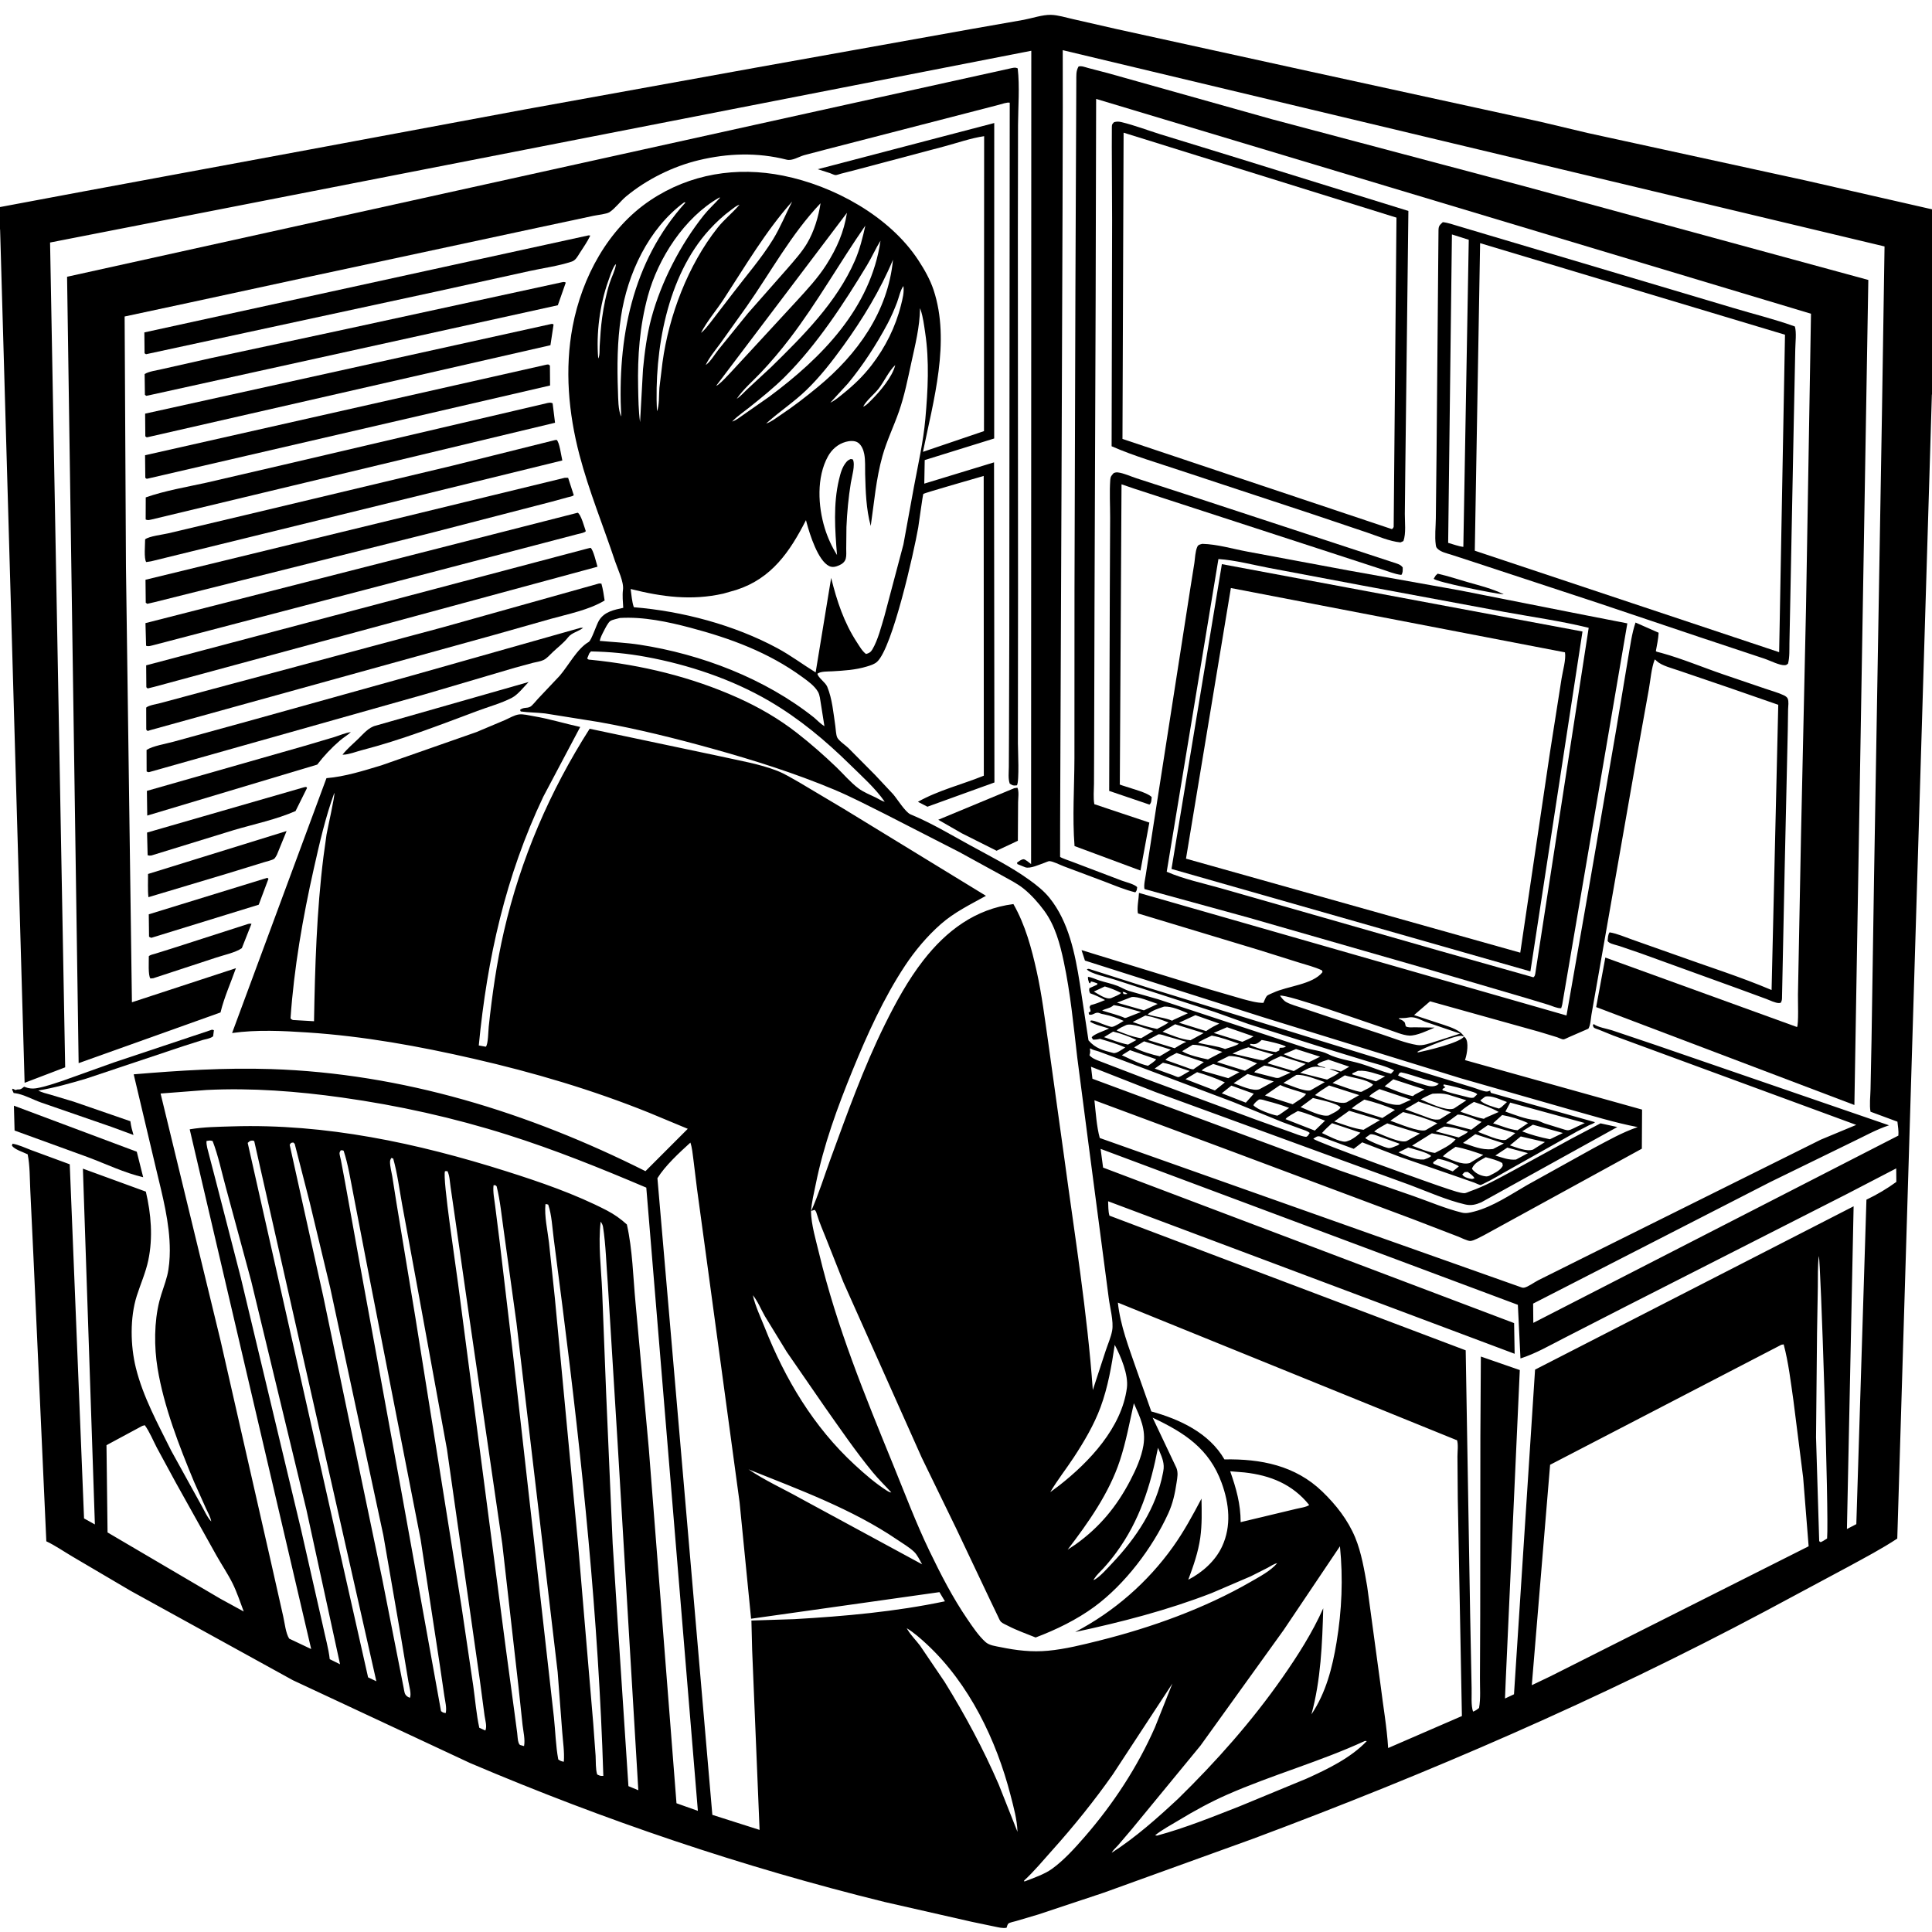
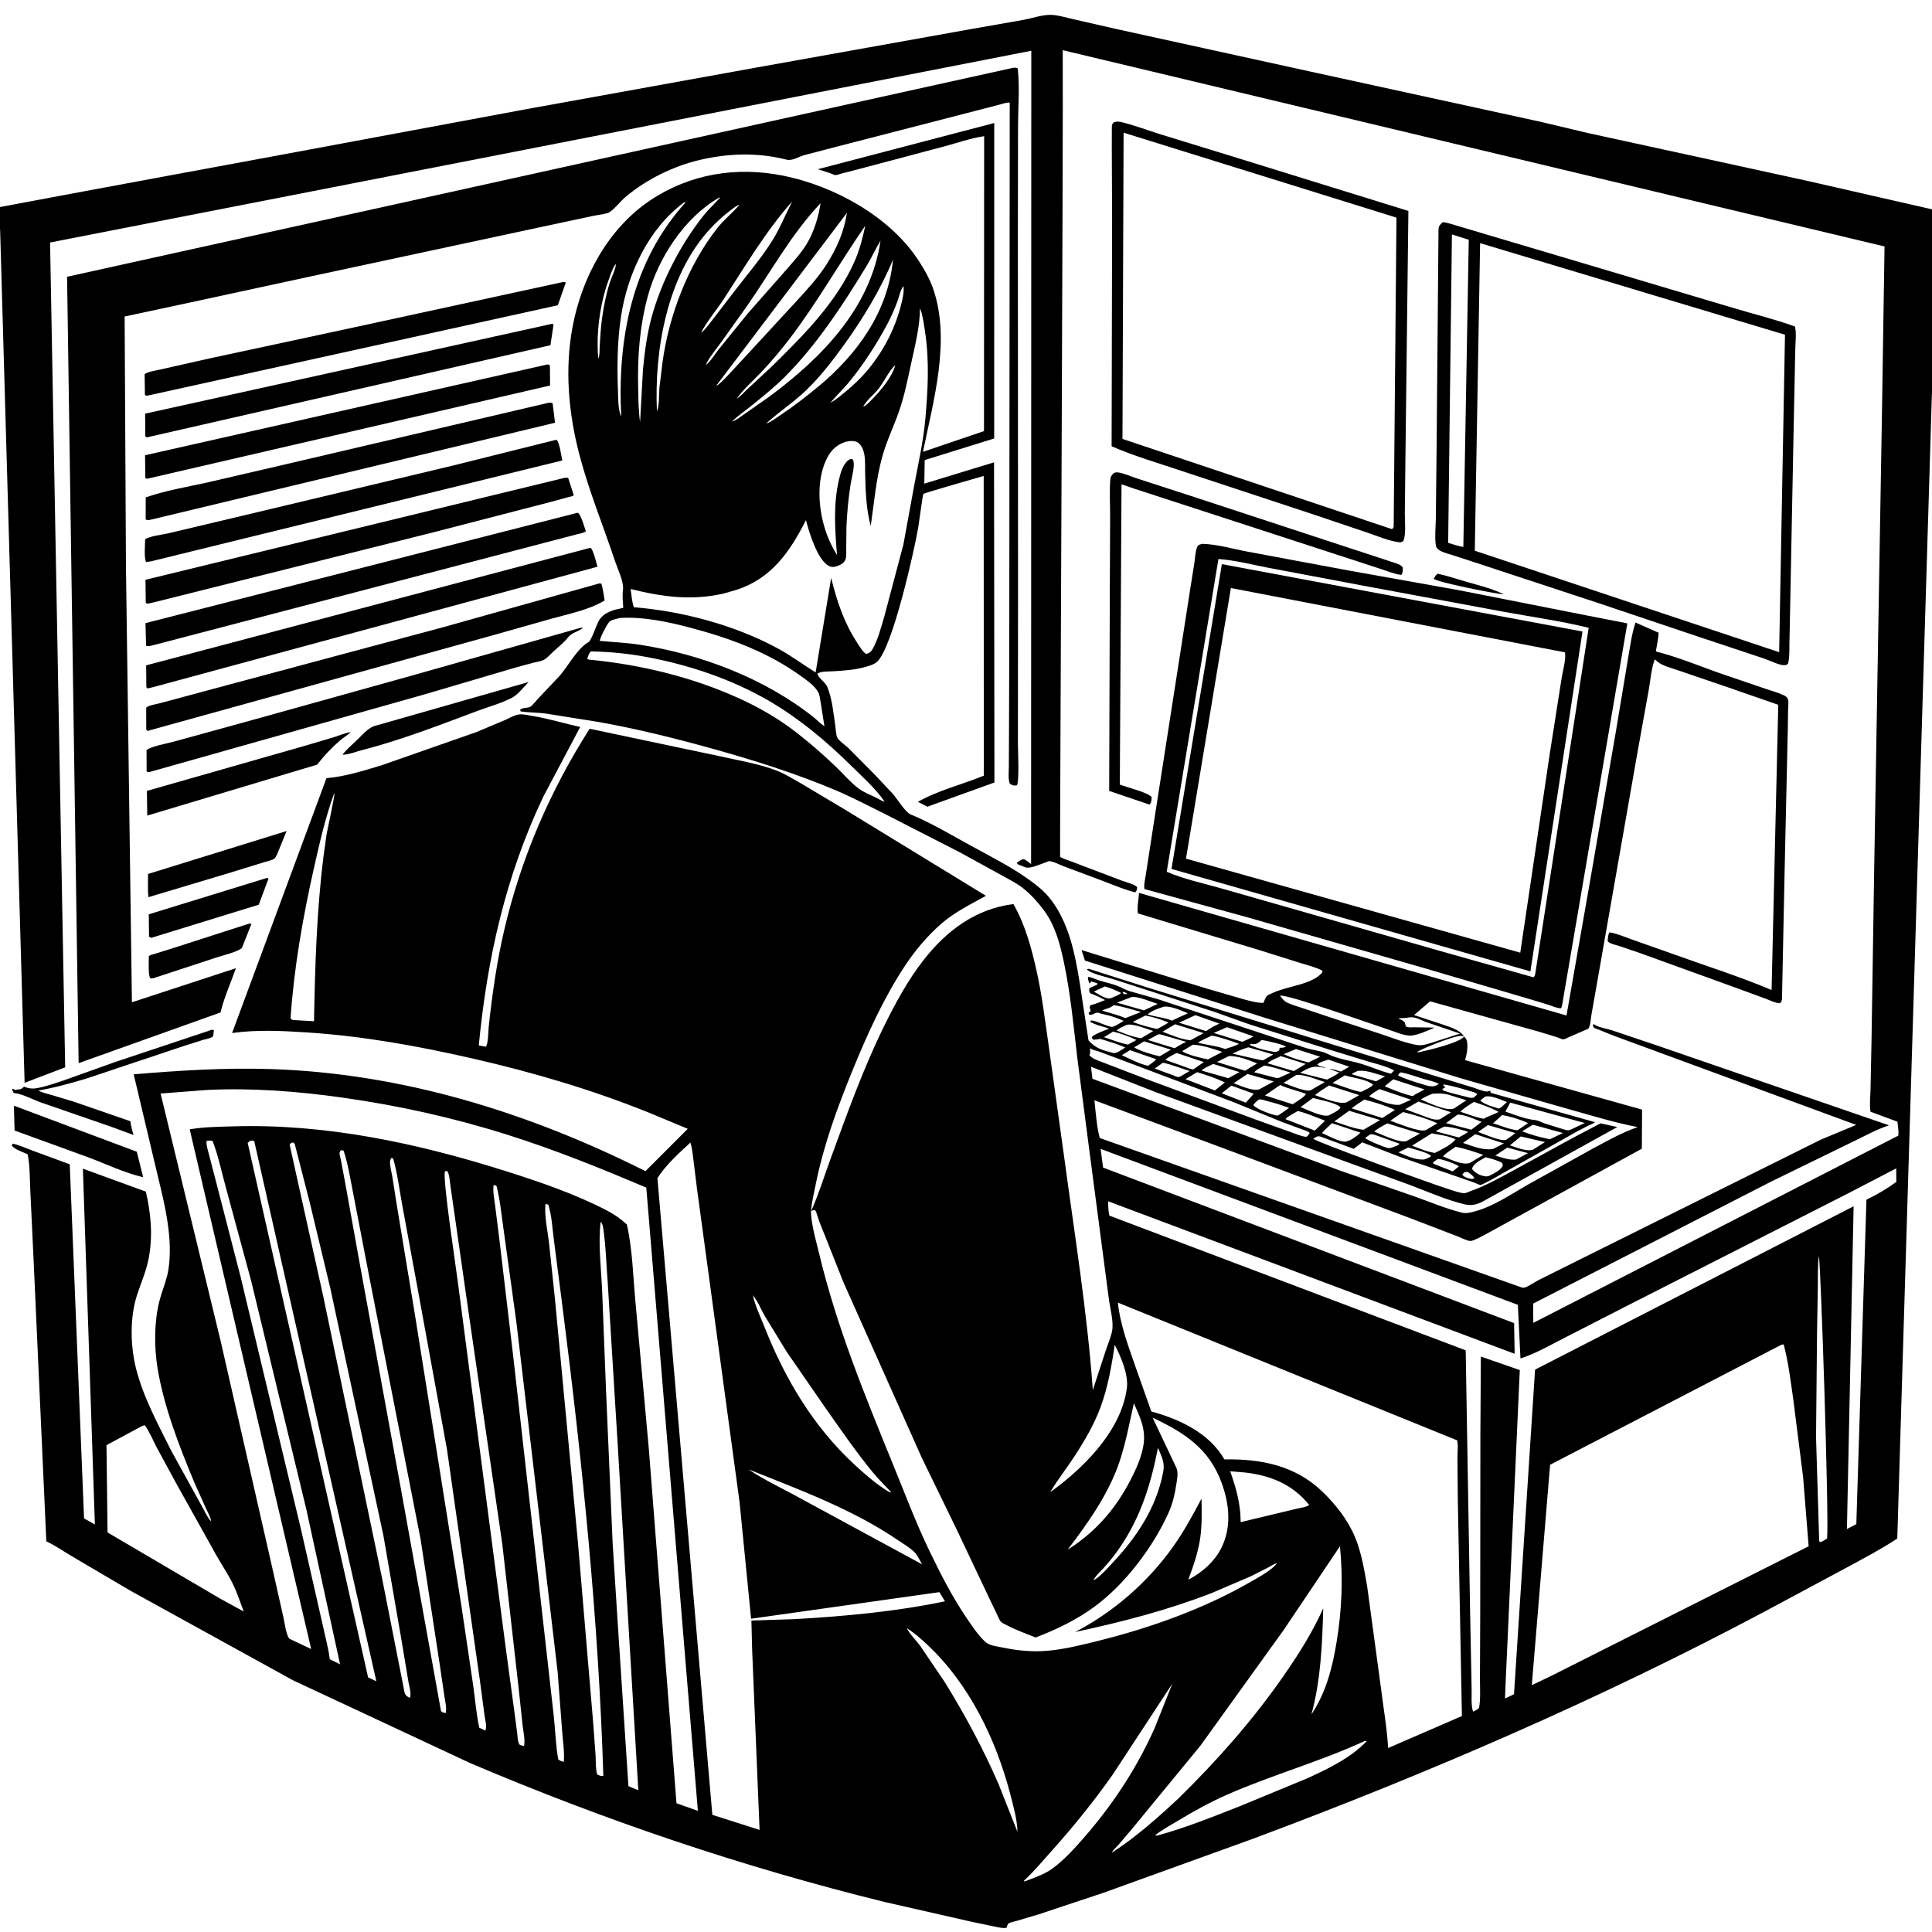
<svg xmlns="http://www.w3.org/2000/svg" version="1.1" style="display: block;" viewBox="0 0 2048 2048" width="1024" height="1024">
  <path transform="translate(0,0)" fill="rgb(255,255,255)" d="M 0 0 L 0 2048 L 2048 2048 L 2048 0 L 0 0 z" />
  <path transform="translate(0,0)" fill="rgb(0,0,0)" d="M 0 242.72 L -0 219.487 L 89.991 202.638 L 327.374 158.662 L 556.798 115.921 L 801.205 71.706 L 1027.71 31.113 L 1085.12 21.026 C 1093.93 19.384 1105.17 15.53 1114 15.745 C 1121.52 15.929 1129.9 18.578 1137.28 20.233 L 1184.23 30.949 L 1389.53 75.972 L 1633 129.099 L 1683 140.972 L 1914.07 191.324 L 2048 221.881 L 2048 417.714 L 2047.85 418.793 L 2011.19 1630.94 C 1994.67 1641.85 1976.98 1651.11 1959.62 1660.6 L 1870.98 1708.11 C 1696.2 1801.13 1513.84 1879.84 1328.46 1949.08 L 1170.2 2006.26 L 1101.36 2029.2 L 1077 2036.42 C 1075.08 2036.99 1070.37 2037.88 1069 2039 C 1068.01 2039.81 1067.37 2042.31 1067.01 2043.5 C 1062.68 2044.32 1058.26 2043 1054 2042.17 L 1029.84 2037.13 L 937.53 2016.13 C 786.81 1978.97 641.071 1929.66 498.234 1868.87 L 310.451 1781.1 L 138.589 1686.42 L 77.031 1650.18 C 67.82 1644.77 58.733 1638.41 49.107 1633.84 L 35.456 1332.28 L 32.087 1261.29 C 31.486 1248.96 31.779 1235.74 29.327 1223.63 C 24.533 1221.26 15.58 1218.59 12.655 1214.5 L 13.245 1212.37 C 19.823 1213.43 26.799 1216.83 33.064 1219.16 L 73.936 1234.21 L 89.093 1609.59 L 100.578 1615.97 L 87.878 1238.82 L 154.608 1263.17 C 160.194 1286.92 162.245 1311.89 157.187 1335.98 C 154.472 1348.91 148.998 1361.06 145.005 1373.61 C 137.624 1396.81 138.229 1426.52 144.001 1449.88 C 151.675 1480.93 167.402 1509.37 181.505 1537.82 L 213.093 1595.03 C 216.251 1600.42 219.62 1608.47 223.937 1612.82 L 224.788 1613.99 L 223.937 1612.82 C 223.142 1608.06 220.182 1603.02 218.178 1598.61 L 205.755 1570.9 C 189.922 1532.83 173.678 1491.08 167.014 1450.39 C 163.316 1427.81 163.332 1401.25 169.011 1379 C 171.318 1369.96 174.937 1361.29 177.209 1352.28 C 179.286 1344.04 180 1334.07 180.006 1325.55 C 180.028 1296.1 172.145 1267.18 165.385 1238.73 L 141.728 1138.83 C 190.06 1134.75 238.475 1131.69 287 1133.25 C 426.519 1137.73 560.267 1179.24 684.216 1241.48 L 729.073 1196.59 L 687.997 1179.5 C 627.742 1155.2 565.711 1136.91 502.415 1122.39 C 444.08 1109.01 385.939 1098.41 326.138 1094.47 C 299.659 1092.72 272.382 1091.36 246.033 1095.04 L 346.067 824.876 C 365.688 823.278 385.42 816.965 404.209 811.327 L 505 776.047 L 535.407 763.238 C 539.777 761.323 545.452 757.881 550.2 757.319 C 554.816 756.773 560.784 758.368 565.367 759.132 C 582.177 761.938 598.426 766.982 615.047 770.626 L 575.904 844.552 C 535.961 928.624 516.415 1015.91 507.525 1108.22 L 514.989 1109.57 C 517.516 1107.08 517.582 1092.93 518.06 1088.45 C 521.692 1054.42 526.506 1020.54 534.206 987.168 C 551.877 910.586 582.827 838.653 625.052 772.5 L 763.387 801.702 C 783.072 806.168 805.344 809.764 824.047 817.163 C 831.86 820.253 839.441 824.971 846.792 829.08 L 894.431 857.432 L 1045.16 949.599 C 1028.51 958.876 1011.8 966.866 997.326 979.596 C 982.863 992.312 970.016 1007.59 959.407 1023.62 C 936.727 1057.89 919.269 1096.59 903.764 1134.53 C 887.698 1173.84 873.105 1213.62 864.716 1255.37 C 862.808 1264.87 860.335 1274.48 859.712 1284.15 C 867.827 1266 873.74 1246.66 880.58 1227.99 C 898.109 1180.14 915.393 1131.72 938.019 1086 C 949.708 1062.38 962.602 1038.79 978.822 1017.95 C 1003.33 986.466 1034.06 963.459 1074.25 958.353 C 1086.85 980.412 1093.49 1005.16 1098.96 1029.79 C 1104.42 1054.38 1107.52 1079.78 1111.13 1104.72 L 1128.38 1228.86 C 1139.36 1310.33 1152.57 1391.45 1158.43 1473.52 L 1172.01 1432 C 1174.28 1425.08 1177.63 1417.66 1178.93 1410.5 C 1180.7 1400.67 1176.48 1385.9 1175.27 1375.72 L 1153.86 1212.71 L 1141.93 1120.96 C 1137.96 1087.04 1134.74 1052.71 1127.61 1019.27 C 1123.58 1000.35 1118.5 981.212 1106.89 965.373 C 1100.81 957.072 1093.07 948.436 1085.07 941.981 C 1078.13 936.385 1069.23 932.023 1061.44 927.638 L 1017.39 903.475 L 938 862.833 C 920.19 854.01 902.548 844.7 884.206 837.014 C 842.529 819.549 799.092 805.861 755.6 793.752 C 715.851 782.685 675.53 772.654 634.893 765.392 L 577.818 756.279 C 569.228 755.242 560.53 755.381 552 754.17 L 551.237 752.5 C 555.243 749.371 558.236 751.116 562.004 749.226 C 564.225 748.111 568.323 742.735 570.25 740.757 L 593.329 716.317 C 602.659 705.463 611.805 687.567 624.025 680.517 C 627.037 678.778 632.284 661.929 635.101 657.5 C 640.948 648.308 650.807 646.509 660.668 644.319 C 660.324 638.081 659.574 631.391 660.388 625.188 C 661.484 616.838 654.883 603.618 652.085 595.219 C 639.521 557.505 624.319 520.601 614.212 482.096 C 602.595 437.84 598.458 391.154 607.03 346 C 616.909 293.966 644.56 242.331 689.301 212.356 C 731.376 184.166 780.94 176.307 830.197 186.22 C 883.97 197.043 942.937 229.209 973.48 275.84 C 979.911 285.658 985.942 296.25 989.65 307.432 C 1007.71 361.881 989.422 424.943 978.382 478.974 L 1043.07 456.997 L 1043.23 144.35 C 1029.18 146.4 1014.57 151.573 1000.81 155.234 L 907.672 179.96 L 891.653 184.063 C 890.204 184.434 887.018 185.675 885.64 185.603 C 884.217 185.528 881.231 184.02 879.769 183.511 L 866.893 179.376 L 1053.94 130.406 L 1053.88 464.808 L 980.237 487.692 L 979.786 512.674 L 1053.72 490.122 L 1054.14 829.454 L 983.11 855.141 L 973.024 849.945 C 994.746 837.712 1019.86 831.615 1042.89 822.258 L 1042.76 504.521 C 1035.68 506.601 979.668 522.611 978.782 523.555 C 978.173 524.203 973.951 555.815 973.349 559.264 C 968.835 585.125 946.165 686.257 929.813 701.463 C 926.932 704.142 922.597 705.406 918.924 706.523 C 906.824 710.203 894.699 710.883 882.172 711.619 C 877.743 711.879 869.987 711.476 866.5 714.165 C 867.188 718.436 874.896 723.133 876.92 728 C 882.184 740.658 883.475 756.08 885.482 769.622 C 885.992 773.061 886.114 778.554 887.421 781.604 C 888.912 785.084 896.213 789.966 899.207 792.833 L 927.616 821.467 L 946.743 841.882 C 951.128 846.966 959.341 860.4 964.92 863.144 L 966.144 863.675 C 987.442 872.551 1007.89 884.771 1028.08 895.883 C 1049.66 907.756 1071.43 918.5 1091.49 932.978 C 1099.05 938.443 1106.57 944.42 1112.46 951.71 C 1132.95 977.051 1139.66 1011.24 1144.67 1042.67 L 1153.85 1102.81 C 1161.28 1111.46 1169.28 1113.37 1180.05 1116.2 C 1183.57 1117.12 1189.59 1112.26 1192.87 1110.35 C 1184.04 1106.48 1175.21 1103.95 1166 1101.21 C 1163.29 1101.87 1161.33 1102.16 1158.5 1102 L 1157.22 1099.5 C 1160.09 1095.95 1171.05 1092.57 1175.64 1090.29 C 1169.32 1088.19 1161.05 1086.48 1155.5 1083.03 L 1156.5 1081.68 C 1161.81 1082.06 1167.14 1085.15 1172.22 1086.73 C 1173.77 1087.22 1177.32 1088.67 1178.72 1088.55 C 1181.72 1088.31 1188.3 1083.75 1191.17 1082.23 C 1185.24 1079.36 1177.04 1076.61 1170.56 1075.3 C 1168.84 1074.96 1167.57 1074.82 1165.93 1074.09 C 1160.99 1071.89 1159.08 1076.74 1154.5 1075.52 L 1153.96 1073.5 L 1156.11 1072 C 1155.75 1069.85 1155.95 1070.58 1155.35 1068.71 L 1154.95 1067.5 L 1156.1 1065.5 C 1161.43 1064.21 1166.35 1062.18 1171.41 1060.1 C 1166.18 1057.22 1161.12 1054.9 1155.5 1052.88 C 1154.52 1050.43 1154.34 1050.07 1154.8 1047.5 L 1163 1043.82 L 1163.34 1042.5 C 1161.05 1041.68 1158.9 1040.83 1156.5 1040.4 L 1155.59 1042.5 L 1154.5 1041.78 C 1153.74 1039.52 1153.12 1037.92 1153.28 1035.5 C 1157.48 1035.95 1161.57 1038.17 1165.62 1039.43 C 1171.9 1041.4 1178.27 1042.66 1184.47 1045.03 C 1188.76 1046.68 1192.47 1049.12 1196.93 1050.51 L 1227.5 1059.2 L 1383.33 1110.59 C 1391 1113.27 1400.26 1113.63 1407.39 1117.23 C 1418.17 1122.67 1431.32 1124.21 1442.83 1127.64 C 1453.48 1130.82 1463.69 1135.54 1474.5 1138.19 L 1477.84 1134.7 C 1469.52 1130.16 1458.88 1127.8 1449.77 1125.07 L 1407.22 1112.01 L 1323.37 1085.5 L 1287.6 1072.69 L 1181.09 1038.26 C 1174.95 1036.19 1155.17 1031.95 1152.09 1027.5 C 1154.13 1026.59 1154.54 1027.17 1156.57 1027.76 L 1220 1047.93 L 1483.47 1128.99 L 1561.31 1152.75 C 1564.82 1153.76 1573.41 1157.43 1576.5 1157.07 C 1577.68 1156.93 1578.77 1156.37 1579.9 1156.02 C 1579.7 1157.54 1579.63 1156.7 1580.5 1158.49 L 1690.76 1189.55 C 1689.33 1191.07 1686.27 1191.95 1684.37 1192.84 L 1671.89 1199.31 L 1599.81 1239.87 C 1590.82 1244.78 1581.99 1250.44 1572.72 1254.74 C 1572.28 1254.94 1569.79 1256.21 1569.5 1256.19 C 1568.07 1256.12 1564.35 1254.18 1562.84 1253.65 L 1542.77 1246.65 L 1484.18 1226.41 L 1444 1210.92 L 1435.04 1217.82 L 1400 1204.9 C 1396.17 1203.82 1395.43 1205.15 1392.17 1207.1 C 1393.93 1210.15 1520.9 1256.03 1535.5 1260.54 C 1540.37 1262.04 1547.28 1264.69 1552.36 1264.85 C 1553.73 1264.89 1557.25 1263.18 1558.66 1262.69 C 1574.33 1257.24 1588.36 1249.24 1602.94 1241.44 L 1665.44 1207.21 L 1696.61 1190.8 L 1714.43 1194.69 L 1570.24 1274.5 C 1564.32 1277.06 1559.36 1278.22 1552.99 1276.73 C 1533.4 1272.15 1513.25 1263.15 1494.34 1256.03 L 1423.25 1230.16 L 1224.97 1157.68 L 1156.52 1130.78 L 1158.03 1143.52 L 1420.28 1240.79 L 1498.72 1268.03 C 1515.37 1273.89 1532.45 1281.21 1549.56 1285.41 C 1554.21 1286.56 1558.39 1285.41 1562.88 1284.24 C 1582.58 1279.1 1601.2 1266.38 1618.7 1256.27 L 1689.71 1216.85 C 1705.28 1208.62 1719.25 1200.54 1736 1194.77 C 1711.19 1189.99 1687.06 1182.44 1662.74 1175.69 L 1548.8 1143.11 L 1339.57 1078.5 L 1150.08 1018.25 L 1146.47 1007.15 L 1280.14 1048.2 L 1317.88 1059.16 C 1324.67 1060.92 1332.23 1063.17 1339.26 1063.09 C 1340.14 1061.31 1341.66 1057.04 1342.93 1055.71 C 1344.05 1054.54 1348.25 1053 1349.84 1052.25 C 1364.63 1045.26 1391.65 1043.68 1401.91 1030.5 L 1401.37 1028.63 C 1393.69 1024.97 1384.97 1022.88 1376.86 1020.31 L 1334.84 1007.11 L 1206.26 968.245 C 1205.03 962.338 1207.13 952.845 1207.37 946.504 L 1660.56 1076.45 L 1685.95 931.566 L 1713.19 773.697 L 1725.91 697.281 C 1728.1 684.921 1729.67 671.786 1733.73 659.914 L 1758.23 670.721 C 1757.89 677.259 1756.43 683.791 1755.28 690.233 C 1756.56 691.074 1755.92 690.803 1757.5 691.206 L 1761.33 692.19 C 1783.48 698.325 1805.21 707.531 1827 714.963 L 1871.34 730.067 C 1877.73 732.304 1884.9 734.164 1891 737.067 C 1892.5 737.782 1894.42 739.008 1895.07 740.595 C 1896.34 743.699 1895.57 748.383 1895.46 751.735 L 1895.13 773.502 L 1891.81 921.519 L 1888.99 1058.54 C 1888.92 1060.21 1888.5 1061.36 1887.84 1062.87 L 1886 1063.29 C 1882 1063.35 1876.07 1060.32 1872.3 1058.91 L 1841.87 1047.73 L 1739.04 1010.5 L 1716.61 1002.82 C 1713.36 1001.76 1708.84 1000.93 1706 999.253 C 1704.97 998.646 1704.8 998.317 1704.14 997.5 C 1704.51 994.339 1704.36 990.922 1706.23 988.324 C 1714.26 989.615 1722.64 993.373 1730.34 996.059 L 1775.45 1012.01 C 1809.51 1024.32 1844.63 1035.31 1877.95 1049.46 L 1885.03 747.121 L 1833 729.041 L 1779.67 710.852 C 1772.66 708.398 1761.65 705.762 1756.21 700.793 C 1754.39 699.129 1755.57 699.878 1754.08 699.051 C 1750.44 708.565 1749.64 720.725 1747.8 730.914 L 1735.44 799.55 L 1692.6 1043.87 L 1687.02 1075.5 C 1686.25 1079.97 1686.07 1086.6 1683.75 1090.45 L 1662.98 1099.49 C 1661.76 1099.99 1658.48 1101.79 1657.25 1101.81 C 1655.74 1101.84 1652.24 1100.04 1650.57 1099.5 L 1631.72 1093.75 L 1515.93 1061.42 L 1498.96 1076.03 L 1530.39 1086.37 C 1537.42 1088.77 1548.25 1092.09 1551.96 1098.89 C 1550.96 1098.48 1550.83 1098.39 1549.63 1098.12 C 1543.61 1096.79 1507.23 1111.66 1502.2 1115.12 L 1503.51 1115.52 C 1513.45 1113.42 1546.25 1105.81 1551.96 1098.89 L 1553.37 1100.17 C 1557.21 1104.8 1555.09 1117.11 1553.37 1122.42 L 1552.93 1123.75 L 1740.66 1176.22 L 1740.42 1217.67 L 1573.22 1309.31 C 1569.84 1310.96 1562.39 1315.31 1558.67 1315.49 C 1555.82 1315.63 1548.26 1311.82 1545.32 1310.69 L 1497.34 1292.23 L 1303.24 1219.55 L 1160.13 1166.33 C 1161.55 1179.06 1162.4 1194 1165.8 1206.33 L 1612.69 1364.64 C 1613.78 1365.02 1614.3 1365.16 1615.59 1364.98 C 1619.37 1364.43 1626.58 1359.18 1630.42 1357.22 L 1678.4 1333.29 L 1930.12 1208.08 L 1967.7 1192.44 L 1710.17 1097.73 L 1695.06 1091.6 C 1693.69 1091.04 1690.61 1090.22 1689.68 1089.35 C 1689.02 1088.73 1688.85 1087.74 1688.44 1086.94 L 1689.34 1085.5 C 1693.24 1088.87 1703.62 1090.49 1708.81 1092.18 L 1755.21 1107.81 L 2002.45 1192.88 C 1989.1 1197.2 1976.45 1204.42 1963.79 1210.42 L 1876.59 1252.99 L 1625.18 1381.86 L 1625.37 1402.3 L 2012.35 1203.78 C 2012.8 1198.96 2011.87 1193.84 2011.35 1189.03 L 1982.82 1178.46 C 1981.53 1171.19 1982.69 1162.25 1982.84 1154.84 L 1983.89 1102.88 L 1986.58 929.523 L 1994.94 438.76 L 1997.69 261.239 L 1126.55 53.186 C 1127.21 137.415 1123.38 907.66 1123.74 908.26 C 1124.38 909.325 1134.33 912.663 1135.83 913.251 L 1189.24 933.531 C 1193.05 934.956 1203.06 937.369 1205.46 940.5 C 1205.03 943.067 1205.3 943.946 1203.5 945.926 C 1192.35 943.228 1181.36 938.546 1170.64 934.439 L 1127.58 918.293 C 1123.48 916.782 1116.46 913.043 1112.38 912.826 C 1111.49 912.778 1108.37 914.195 1107.47 914.501 C 1102.14 916.312 1091.86 921.231 1086.75 919.339 L 1078.5 915.97 L 1078.02 914.5 C 1080.11 913.019 1082.2 911.195 1084.81 910.841 C 1086.65 910.591 1091.33 914.748 1093 915.979 L 1093.22 53.799 L 53.079 257.08 L 69.087 1131.41 L 26.087 1147.83 L 0.121 243.725 L 0 242.72 z M 696.379 435.995 C 699.094 429.549 698.401 418.328 698.996 411.177 L 702.264 384.224 C 709.01 334.493 729.358 280.994 760.624 241.493 C 767.411 232.919 775.579 226.503 782.633 218.447 L 783.851 217.032 L 784.995 216.06 L 783.851 217.032 C 780.713 217.895 777.702 220.54 775.102 222.445 C 766.637 228.646 758.836 235.895 751.782 243.657 C 707.007 292.923 693.418 371.436 696.379 435.995 z M 653 280 L 654 278 L 654.917 276.005 L 654 278 L 653 280 C 652.364 280.52 651.978 280.771 651.5 281.541 C 648.572 286.255 646.612 292.749 644.737 298 C 635.795 323.04 631.861 353.461 634.146 379.995 C 635.964 377.151 635.464 370.493 635.667 366.995 C 636.256 356.864 636.918 346.507 638.332 336.459 C 640.04 324.315 642.484 312.019 646.16 300.312 C 648.26 293.624 652.067 286.903 653 280 z M 742.015 353.995 L 743.082 352.838 C 746.701 350.332 750.269 345.294 753.097 341.87 L 776.567 311.277 C 790.89 292.418 806.982 274.023 819.393 253.856 C 827.163 241.23 832.906 226.811 839.754 213.603 C 811.663 245.096 790.074 282.063 767.061 317.253 C 759.444 328.901 749.364 340.6 743.082 352.838 L 742.015 353.995 z M 747.058 388.053 L 748.097 386.884 L 748.819 386.408 C 753.527 382.74 757.955 375.212 761.808 370.374 L 792.966 331.956 L 834.804 284.477 C 841.925 276.206 849.831 267.481 855.43 258.104 C 862.943 245.519 867.635 229.842 869.826 215.441 C 838.428 248.568 817.462 287.834 791.505 324.874 L 764.11 363.294 C 758.662 370.838 752.061 378.489 748.097 386.884 L 747.058 388.053 L 746.005 389.831 L 747.058 388.053 z M 915.045 431 L 915.787 430.794 C 918.826 429.266 921.458 426.301 923.838 423.932 C 932.771 415.044 946.046 399.365 949 387 L 949.995 385.005 L 949 387 C 942.234 393.228 937.217 404.526 931.398 411.999 C 926.735 417.987 918.297 424.533 915.045 431 L 914 432 L 912.974 432.967 L 911.921 433.918 L 911.005 434.77 L 911.921 433.918 L 912.974 432.967 L 914 432 L 915.045 431 z M 758.06 410.052 L 759.139 409.021 C 760.167 408.523 760.435 408.443 761.471 407.65 C 765.909 404.251 770.141 399.362 774.051 395.348 L 802.174 364.911 L 843.891 319.681 C 855.209 307.343 867.017 294.68 876.022 280.513 C 887.056 263.153 894.618 246.004 897.798 225.601 L 759.139 409.021 L 758.06 410.052 L 757.065 411.059 L 756.073 412.071 L 755.074 413.071 L 754.166 413.995 L 755.074 413.071 L 756.073 412.071 L 757.065 411.059 L 758.06 410.052 z M 780.005 423.817 L 780.945 422.795 C 785.156 420.048 789.332 415.16 793.122 411.695 L 817.433 389.157 C 851.416 355.848 886.986 320.444 906.252 276.186 C 911.34 264.498 914.585 251.581 917.293 239.161 C 889.937 278.561 866.252 320.841 837.114 358.943 C 827.423 371.617 817.45 383.441 806.493 395.029 C 798.25 403.746 787.567 412.882 780.945 422.795 L 780.005 423.817 z M 879.005 427.934 L 880.17 426.865 C 885.424 424.336 889.855 420.442 894.37 416.793 C 905.455 407.835 915.161 398.481 923.875 387.166 C 938.544 368.119 949.331 346.578 955.14 323.228 C 956.778 316.645 958.569 310.013 957.673 303.195 C 954.553 307.102 952.737 315.742 950.923 320.5 C 948.017 328.124 944.716 335.79 940.893 343 C 929.352 364.765 914.598 387.524 898.859 406.496 L 880.17 426.865 L 879.005 427.934 z M 774.928 447.927 L 776.115 446.891 C 780.388 445.579 784.958 441.743 788.716 439.209 L 815.461 420.5 C 871.085 379.213 922.952 326.688 933.39 255.108 C 928.252 263.411 924.224 272.608 919.122 281.052 C 894.411 321.944 865.965 365.442 832.095 399.322 C 820.408 411.012 807.17 421.562 794.291 431.912 C 788.708 436.398 782.181 440.73 777.165 445.808 L 776.115 446.891 L 774.928 447.927 L 773.019 449.027 L 772.005 449.835 L 773.019 449.027 L 774.928 447.927 z M 810.964 449.947 L 812.138 448.961 C 817.506 447.27 822.603 443.158 827.313 440.028 C 841.064 430.887 854.272 420.642 867.017 410.136 C 908.775 375.712 941.34 330.577 946.604 275.307 C 933.258 307.38 914.321 338.447 893.974 366.564 C 882.002 383.108 869.407 399.385 854.67 413.586 C 841.71 426.075 826.944 435.797 813.617 447.634 L 812.138 448.961 L 810.964 449.947 L 809.059 451.061 L 808.005 451.818 L 809.059 451.061 L 810.964 449.947 z M 937.872 849.942 L 938.866 850.858 L 937.872 849.942 C 928.161 835.788 913.605 822.866 901.376 810.837 C 875.099 784.991 847.257 761.707 815.341 743.065 C 775.747 719.939 729.754 704.599 684.826 696.323 C 665.324 692.73 646.204 690.903 626.409 690.531 L 624.622 692.673 L 622.448 698.005 C 623.941 699.59 624.338 699.205 626.382 699.411 C 679.905 704.81 732.801 717.527 782.006 739.616 C 804.535 749.73 825.254 761.717 844.763 776.897 C 859.221 788.147 873.267 800.511 886.5 813.175 C 894.175 820.52 901.572 829.411 910.065 835.745 C 915.532 839.821 922.304 842.458 928.418 845.426 C 931.495 846.921 934.588 849.081 937.872 849.942 z M 1397.08 1130.78 C 1389.42 1130.15 1384.73 1133.65 1378.24 1137.19 L 1406.73 1144.41 C 1410.94 1142.12 1415.96 1140 1419.59 1136.89 L 1410.93 1133.8 L 1409.12 1133.05 C 1413.15 1133.19 1417.54 1134.8 1421.4 1135.91 L 1430.31 1130.76 L 1408.13 1123.24 C 1404.23 1124.53 1399.49 1125.56 1396.36 1128.28 C 1398.23 1130.41 1400.85 1130.64 1403.5 1131.15 L 1404.5 1131.33 L 1404.5 1131.92 L 1397.08 1130.78 z M 798.063 1373 C 800.526 1384.38 806.354 1396.41 810.642 1407.25 C 832.284 1461.96 862.388 1512.51 905.958 1552.69 C 916.733 1562.63 927.995 1572.43 940.382 1580.32 C 941.926 1581.3 942.98 1581.94 944.842 1582.07 L 945.857 1582.92 L 944.842 1582.07 C 938.337 1574.92 931.421 1568.26 925.26 1560.78 C 907.081 1538.7 890.488 1514.38 873.984 1491 L 833.975 1433.04 L 810.834 1395.25 C 806.707 1388.08 803.308 1379.33 798.063 1373 L 797.111 1371.01 L 798.063 1373 z M 1353.9 1657.01 L 1355 1656.04 L 1355.99 1655.25 L 1355 1656.04 L 1353.9 1657.01 C 1350.46 1657.69 1346.77 1660.31 1343.66 1661.96 L 1325.88 1670.94 L 1284.43 1688.71 C 1237.41 1706.94 1188.94 1719.45 1139.73 1730.01 C 1180.87 1708.47 1216.54 1677.39 1243.47 1639.63 C 1255.03 1623.42 1264.35 1606.19 1273.63 1588.61 C 1273.88 1602.33 1274.26 1616.34 1272.35 1629.96 C 1270.19 1645.41 1265.04 1660.02 1259.62 1674.58 C 1274.45 1666.95 1288.3 1654.7 1295.42 1639.4 C 1305.56 1617.62 1303 1593.97 1295.02 1572 C 1281.82 1535.68 1255.68 1518.72 1221.84 1502.81 L 1247.08 1556.07 C 1249.07 1561.3 1248.05 1566.12 1247.25 1571.5 C 1245.51 1583.19 1243.31 1593.54 1238.39 1604.34 C 1221.74 1640.82 1192.39 1679.51 1160.12 1703.22 C 1141.46 1716.92 1119.45 1727.63 1097.81 1735.8 C 1088.16 1731.87 1077.87 1728.32 1068.66 1723.51 C 1066.64 1722.46 1062.69 1720.81 1061.12 1719.28 C 1059.75 1717.93 1058.53 1714.77 1057.66 1712.99 L 1049.73 1696.46 L 1013.6 1620.25 L 977.112 1545.23 L 894.041 1359.2 L 875.824 1313.2 C 872.507 1304.7 868.653 1296.22 866.041 1287.48 C 865.339 1285.14 865.251 1284.37 863.628 1282.5 L 859.629 1283.7 C 859.97 1298.56 864.897 1314.55 868.355 1328.99 C 886.955 1406.62 916.738 1479.07 946.801 1552.73 C 959.216 1583.16 970.966 1614.4 985.224 1644 C 997.203 1668.87 1009.84 1693.52 1025.43 1716.33 C 1030.98 1724.45 1037.26 1733.89 1044.58 1740.53 C 1048.74 1744.31 1055.41 1744.96 1060.76 1746.07 C 1077.64 1749.55 1093.79 1751.45 1111 1749.84 C 1129.13 1748.15 1147.74 1743.48 1165.37 1739.07 C 1220.42 1725.3 1276.88 1705.06 1326.14 1676.59 C 1335.28 1671.31 1347.07 1665.14 1353.9 1657.01 z M 1158 1676 L 1159.05 1674.96 L 1160.59 1674.35 C 1166.5 1670.94 1173.98 1662.35 1178.71 1657.37 C 1204.37 1630.32 1225.69 1598.55 1232.81 1561.27 L 1233.14 1559.5 C 1234.7 1551.58 1232.01 1545.47 1229.05 1538.3 L 1227.5 1534.72 C 1219.64 1575.12 1208.05 1611.92 1183.45 1645.57 C 1179.21 1651.36 1174.67 1656.94 1169.83 1662.25 C 1166.57 1665.82 1162.46 1669.49 1159.91 1673.55 L 1159.05 1674.96 L 1158 1676 L 1156.97 1676.96 L 1156.01 1677.81 L 1156.97 1676.96 L 1158 1676 z M 961.166 1725.96 L 962.188 1727.7 C 965.751 1733.66 971.154 1738.93 975.346 1744.52 L 1001.34 1782.88 C 1022.97 1817.83 1042.37 1853.88 1058.68 1891.63 L 1078.57 1941.83 C 1078.22 1928.95 1074.44 1915.48 1071.24 1903.04 C 1056.18 1844.49 1027.44 1784.94 982.759 1743.25 C 976.304 1737.23 968.719 1730.51 961.166 1725.96 L 960.234 1725.01 L 961.166 1725.96 z M 762.29 209.5 C 725.417 230.677 697.635 273.744 686.735 313.892 C 678.093 345.725 675.727 377.627 676.443 410.51 C 676.711 422.819 676.786 435.289 678.5 447.49 L 681.596 391.5 C 683.354 373.305 685.742 354.817 690.5 337.142 C 700.789 298.918 721.433 258.971 746.121 228.072 C 751.52 221.315 757.753 215.85 763.393 209.445 L 762.29 209.5 z M 725.247 214.5 C 687.492 242.248 665.097 290.264 658.265 335.715 C 654.294 362.135 654.093 388.155 655.062 414.828 C 655.325 422.059 655.207 435.11 658.5 441.49 C 654.399 359.122 669.71 277.625 726.72 214.575 L 725.247 214.5 z M 654.818 274.5 L 656.118 274.5 L 654.818 274.5 z M 975.26 326.706 C 975.011 346.694 970.125 365.583 965.912 385 C 962.2 402.104 958.785 419.325 953.04 435.892 C 947.511 451.839 939.988 467.133 935.427 483.406 C 928.586 507.811 926.68 532.63 923.008 557.566 C 918.133 539.705 917.587 520.924 917.091 502.5 C 916.906 495.619 917.43 488.145 916.154 481.404 C 915.31 476.942 913.314 471.746 909.359 469.12 C 905.848 466.789 900.322 467.307 896.489 468.386 C 888.311 470.688 881.792 476.343 877.707 483.717 C 865.429 505.879 867.071 536.52 874.304 559.994 C 877.38 569.978 881.767 579.489 887.291 588.351 C 885.106 562.014 883.161 534.217 889.38 508.309 C 890.979 501.649 892.726 494.916 897.312 489.605 C 898.687 488.013 899.94 487.368 901.843 486.574 L 904 486.985 C 906.965 492.233 902.867 505.985 901.914 511.871 C 899.396 527.435 897.93 542.919 897.265 558.672 L 897.03 581.644 C 897.017 584.957 897.421 589.041 896.514 592.239 C 895.525 595.725 892.767 597.855 889.579 599.245 C 886.117 600.755 882.592 601.786 879 600.08 C 867.154 594.452 858.478 566.712 855.147 554.331 L 854.368 551.377 C 837.329 584.844 817.946 613.229 780.538 625.325 L 766.74 629.263 C 732.903 636.904 701.724 632.704 668.492 624.366 C 669.433 630.554 669.815 637.834 671.903 643.685 C 723.321 647.865 778.392 662.516 823.86 687 C 838.205 694.725 850.865 704.274 864.614 712.782 L 881.06 612.59 C 887.084 636.977 894.604 659.948 908.5 681.105 C 911.192 685.204 914.035 690.303 918 693.26 C 921.147 692.444 922.99 691.401 924.708 688.5 C 930.752 678.294 934.18 664.124 937.605 652.76 L 957.659 577.117 L 968.868 515.768 C 973.327 491.761 978.736 468.387 980.913 444 C 983.598 413.927 985.258 382.879 980.762 352.939 C 979.564 344.966 978.515 336.097 975.906 328.452 L 975.26 326.706 z M 657.046 655.084 C 654.35 655.94 649.171 656.81 646.968 658.283 C 644.481 659.948 641.5 666.186 640.02 669 C 638.342 672.19 636.484 675.836 635.717 679.352 C 649.83 680.684 663.913 681.245 677.949 683.404 C 743.359 693.463 810.911 719.244 862.999 760.693 C 866.453 763.688 870.034 767.465 873.927 769.812 L 870.108 745.685 C 869.474 741.937 869.04 736.734 867.159 733.438 C 863.453 726.941 856.309 721.945 850.375 717.613 C 814.564 691.475 774.388 676.692 731.913 665.436 C 708.121 659.131 681.773 653.528 657.046 655.084 z M 354.386 840.5 C 344.893 866.618 338.806 893.456 332.712 920.504 C 320.96 972.663 311.652 1026.09 307.964 1079.5 C 309.657 1081.02 308.779 1080.49 310.5 1081.25 L 332.878 1082.55 C 333.906 1024.56 335.685 965.801 342.87 908.236 L 346.133 884.687 C 347.066 878.995 355.378 842.653 354.386 840.5 z M 1171.17 1045.67 L 1159.53 1051.11 C 1164.47 1053.8 1172.29 1059.69 1177.74 1058.08 C 1180.08 1056.96 1187.18 1054.44 1188.34 1052.51 C 1182.69 1049.65 1177.26 1047.46 1171.17 1045.67 z M 1189.98 1051.5 L 1191.04 1053.73 C 1192.46 1053.78 1193.73 1053.98 1195.09 1053.5 C 1192.94 1052.16 1192.59 1051.58 1189.98 1051.5 z M 1356.86 1055.5 C 1358.78 1058.01 1360.77 1060.79 1363.61 1062.32 C 1368.71 1065.05 1374.87 1066.64 1380.34 1068.49 L 1409.93 1078.38 L 1465.5 1096.69 C 1477.35 1100.62 1489.93 1105.74 1502.26 1107.77 C 1508.56 1108.81 1515.63 1105.89 1521.6 1104.06 L 1547.78 1095.66 L 1510.57 1083.03 C 1504.4 1080.47 1499.36 1077.24 1492.62 1078.67 C 1489.5 1079.32 1486.17 1079.24 1483 1079.31 L 1482.95 1080.02 L 1484.84 1080.79 C 1486.76 1081.59 1487.81 1082.4 1489.18 1084 L 1490.18 1087.96 C 1492.89 1089.55 1496.24 1088.99 1499.29 1088.96 L 1520.72 1089.3 C 1513.5 1092.34 1501.8 1098.07 1494.04 1097.77 C 1486.96 1097.5 1478 1093.35 1471.14 1091.17 C 1456.18 1086.42 1363.49 1053.25 1356.86 1055.5 z M 1199.42 1056.96 L 1184 1062.85 L 1212.61 1071 L 1227.18 1064.2 C 1220.34 1062.08 1206.06 1055.79 1199.42 1056.96 z M 1180.56 1065.5 L 1179.26 1066.53 C 1175.95 1068.98 1171.76 1069.22 1168.29 1071.22 C 1176.2 1073.83 1184.96 1075.72 1192.5 1079.13 L 1194.28 1078.72 L 1209.54 1072.75 C 1200.07 1070.24 1190.25 1066.82 1180.56 1065.5 z M 1234.01 1067.02 C 1228.21 1068.99 1221.1 1071.06 1216.54 1075.29 C 1224.85 1078.06 1234.6 1078.57 1242.5 1081.98 L 1244.2 1080.96 L 1259.2 1074.11 C 1251.41 1070.93 1242.52 1066.64 1234.01 1067.02 z M 1214.12 1076.5 L 1200.71 1083.35 C 1209.3 1086.55 1217.6 1088.88 1226.56 1090.75 C 1230.62 1088.57 1234.95 1086.55 1238.71 1083.89 C 1230.44 1080.63 1222.91 1078.08 1214.12 1076.5 z M 1267.16 1076.11 L 1249.84 1084.12 L 1278.57 1093.03 L 1279.59 1092.3 C 1283.75 1089.37 1287.97 1087.23 1292.56 1085.07 L 1267.16 1076.11 z M 1194.07 1086.5 C 1190.64 1088.2 1186.41 1089.73 1183.63 1092.37 C 1192.08 1095.68 1200.62 1099.23 1209.65 1100.57 L 1222.55 1092.89 C 1215.7 1090.83 1200.32 1084.39 1194.07 1086.5 z M 1245.65 1085.74 L 1232.34 1093.67 C 1241.07 1097.03 1252.71 1102 1261.98 1102.7 L 1275.88 1095.12 L 1245.65 1085.74 z M 1300.73 1088.88 L 1286.57 1094.95 L 1316.94 1104.34 C 1320.87 1102.52 1325.06 1100.88 1328.75 1098.6 L 1300.73 1088.88 z M 1179.99 1093.52 L 1170.33 1099.42 C 1178.56 1102.27 1187.16 1105.67 1195.73 1107.3 L 1204.7 1102.41 C 1197.02 1098.73 1188.27 1095.53 1179.99 1093.52 z M 1227.71 1096.5 L 1226.03 1097.51 L 1216.76 1102.4 L 1245.17 1111.17 C 1249.22 1108.72 1253.15 1106.19 1257.55 1104.41 L 1236.54 1098.38 C 1233.9 1097.6 1230.38 1096.08 1227.71 1096.5 z M 1284.49 1097.8 C 1282.46 1098.81 1270.53 1104.09 1270.05 1105.42 C 1279.09 1107.67 1290.08 1108.7 1298.65 1111.99 C 1303.06 1110.44 1309.51 1108.95 1313.32 1106.42 C 1303.96 1103.19 1294.28 1099.5 1284.49 1097.8 z M 1337.26 1102.5 L 1336.57 1103.14 C 1334.07 1105.43 1331.85 1107.01 1328.32 1106.85 L 1325.35 1106.5 L 1325.15 1107.8 C 1332.36 1111.3 1344.45 1114.28 1352.5 1115.22 L 1356.11 1113.5 L 1356.24 1111.5 L 1357.01 1110.67 L 1358.69 1110.65 C 1360.6 1110.56 1361.46 1110.32 1363.11 1109.5 C 1361.42 1107.43 1341.69 1102.95 1337.74 1102.47 L 1337.26 1102.5 z M 1212.75 1103.86 L 1202.27 1110.26 C 1208.24 1114.12 1222.24 1118.27 1229.37 1119.7 L 1241.25 1112.66 L 1212.75 1103.86 z M 1264.31 1107.5 L 1253.1 1114.33 C 1259.82 1118.62 1272.66 1121.35 1280.5 1123.06 L 1282.35 1122.02 L 1295.71 1115.07 C 1286.57 1111.98 1273.95 1107.49 1264.31 1107.5 z M 1323.36 1110.2 C 1317.39 1111.82 1312.08 1114.25 1306.5 1116.88 L 1335.5 1123.54 L 1339 1123.94 L 1349.8 1117.82 L 1323.36 1110.2 z M 1155.34 1111.5 L 1155.56 1113.4 C 1155.75 1115.37 1155.54 1116.63 1154.86 1118.5 C 1156.86 1121.18 1160.01 1122.52 1163 1123.84 L 1212.03 1142.66 L 1331.61 1186.99 L 1368.6 1200.22 C 1373.33 1201.83 1378.86 1204.35 1383.78 1205.01 C 1385.28 1205.21 1385.39 1204.66 1386.5 1203.79 L 1388.37 1201 C 1386.01 1198.83 1382.36 1197.94 1379.37 1196.83 L 1359.46 1189.5 L 1307.65 1168.34 L 1185.69 1122.38 L 1164.85 1114.65 C 1161.69 1113.52 1159.01 1113.36 1156.09 1111.5 L 1155.34 1111.5 z M 1373.82 1112.02 L 1360.73 1117.48 C 1369.33 1121.43 1377.94 1124.05 1387.15 1126.18 L 1399.39 1120.15 L 1373.82 1112.02 z M 1197.85 1113.21 L 1189.22 1118.57 C 1197.92 1122.44 1207.67 1127.84 1216.94 1129.78 C 1218.85 1128.34 1224.84 1124.79 1225.49 1122.8 L 1197.85 1113.21 z M 1247.23 1116.2 C 1243.68 1118.23 1237.99 1120.55 1235.36 1123.56 L 1256.67 1131.14 C 1259.17 1131.99 1262.48 1133.67 1265.1 1133.5 L 1276.13 1125.85 L 1247.23 1116.2 z M 1302.64 1119.5 L 1289.98 1125.77 L 1319.74 1135.02 L 1332.63 1127.24 C 1324.37 1123.98 1311.51 1118.9 1302.64 1119.5 z M 1357.71 1119.53 C 1354.47 1121.18 1345.69 1124.54 1343.69 1127.14 L 1371.5 1135.38 L 1384.12 1127.82 L 1357.71 1119.53 z M 1232.74 1126.55 L 1224.03 1132.72 L 1243.31 1139.72 C 1244.41 1140.12 1247.99 1141.83 1249 1141.77 C 1250.16 1141.71 1251.16 1140.92 1252.24 1140.5 L 1261.13 1135.28 C 1251.72 1132.5 1242.34 1128.48 1232.74 1126.55 z M 1286.09 1127.85 C 1282.39 1129.77 1276.54 1131.86 1273.73 1134.83 L 1302.02 1142.93 L 1313.94 1136.47 L 1286.09 1127.85 z M 1340.19 1129.5 C 1337.08 1131.43 1331.67 1133.84 1329.53 1136.67 L 1351.06 1142.2 C 1352.88 1142.75 1354 1142.83 1355.84 1142.5 L 1368.09 1137 C 1359 1134.22 1349.58 1130.94 1340.19 1129.5 z M 1439.6 1135.08 L 1433.5 1137.83 L 1433.5 1138.92 L 1458.61 1146.26 L 1468.28 1140.93 C 1459.12 1138.76 1449.84 1134.41 1440.43 1135.08 L 1439.6 1135.08 z M 1268.98 1136.54 L 1256.66 1143.95 L 1287.82 1155.92 L 1298.41 1147.41 C 1288.65 1142.81 1279.25 1139.64 1268.98 1136.54 z M 1483.43 1137.5 L 1482 1140.02 C 1489.16 1143.66 1499.22 1146.83 1507 1149.08 C 1512.45 1150.65 1517.42 1152.93 1522.98 1150.5 L 1525.24 1148.97 C 1520.72 1146.4 1514.63 1145.35 1509.58 1143.85 C 1501.5 1141.43 1493.4 1138.35 1485.13 1136.74 L 1483.43 1137.5 z M 1322.38 1138.47 L 1307.7 1148.27 C 1314.51 1150.66 1328.64 1157.43 1335.33 1154.48 L 1350.27 1146.38 L 1322.38 1138.47 z M 1374.16 1139.5 L 1360.47 1147.96 C 1366.65 1150.07 1383.52 1157.7 1389.29 1155.74 L 1404.38 1147.06 C 1396.45 1144.6 1382.35 1138.54 1374.16 1139.5 z M 1425.56 1139.89 L 1412.54 1147.98 C 1417.59 1149.65 1439.58 1157.95 1442.98 1157.38 C 1443.9 1157.22 1444.66 1156.56 1445.5 1156.15 C 1448.71 1154.41 1453.31 1152.67 1455.53 1149.8 C 1448 1143.73 1434.66 1142.78 1425.56 1139.89 z M 1476.95 1144.11 L 1467.81 1151.5 C 1477.52 1155.55 1487.21 1159.62 1497.5 1161.93 C 1497.92 1161.67 1499.27 1161 1499.39 1160.54 L 1510.07 1154.87 L 1476.95 1144.11 z M 1530.4 1149.5 L 1530.06 1151.02 L 1532.26 1152.5 L 1529.18 1154.3 L 1529.14 1155.71 C 1536.7 1158.35 1544.21 1160.24 1552 1162.07 C 1555.17 1162.82 1559.07 1164.39 1562.25 1163.5 L 1565.99 1160 C 1563.98 1157.89 1560.36 1157.26 1557.58 1156.41 C 1548.59 1153.64 1539.69 1151.06 1530.4 1149.5 z M 1357.07 1150.15 L 1340.92 1161.2 L 1370.28 1170.57 C 1373.94 1167.95 1382.47 1163.27 1384.47 1159.59 C 1375.69 1156.18 1365.38 1154.14 1357.07 1150.15 z M 1305.3 1150.81 L 1295.11 1158.92 L 1320.62 1168.87 L 1329.07 1159.39 L 1305.3 1150.81 z M 1408.85 1150.65 C 1403.78 1153.89 1398.56 1157 1393.95 1160.87 C 1401.66 1163.47 1420.02 1171.33 1427.49 1168.5 L 1440.81 1160.87 L 1408.85 1150.65 z M 1523.51 1153.5 L 1525.3 1154.5 L 1523.51 1153.5 z M 219.093 1155.42 L 170.222 1159.18 L 233.768 1421 L 286.563 1652.88 L 300.206 1713.38 C 301.792 1720.29 302.874 1731.35 306.565 1737.03 L 329.87 1748.06 L 201.095 1197.13 C 216.043 1194.6 231.029 1194.48 246.152 1194.01 C 345.291 1190.91 442.329 1211.76 536.401 1241.51 C 572.477 1252.92 609.803 1265.75 643.423 1283.19 C 651.385 1287.39 657.845 1291.96 664.513 1298 C 670.572 1324.79 671.1 1353.89 673.698 1381.23 L 687.761 1535.5 L 717.105 1911.52 L 739.777 1919.58 L 685.098 1258.93 C 636.812 1238.41 588.066 1218.74 538 1202.92 C 480.519 1184.75 422.224 1171.82 362.566 1163.44 C 315.226 1156.79 266.911 1153.04 219.093 1155.42 z M 1462.29 1154.51 C 1458.87 1156.74 1454.02 1159.12 1451.45 1162.26 C 1460.41 1165.83 1474.31 1172.21 1483.89 1171.09 L 1495.77 1165.73 L 1462.29 1154.51 z M 1518.55 1159.37 C 1514.06 1161.06 1510.19 1163.01 1506.07 1165.44 C 1513.82 1168.78 1532.21 1177.63 1540.34 1175.36 L 1541.5 1174.89 L 1554.43 1166.36 L 1535.04 1160.32 C 1529.76 1158.98 1525.4 1159.03 1520.02 1159.31 L 1518.55 1159.37 z M 1574.29 1162.5 L 1569.14 1166.5 C 1572.9 1170.64 1583.44 1173.49 1588.98 1175.12 L 1591.5 1173.66 L 1597.45 1168.2 C 1591.27 1166 1580.58 1160.71 1574.29 1162.5 z M 1391.77 1163.92 L 1378.67 1173.57 C 1386.15 1176.43 1400.5 1183.96 1408.05 1182.5 L 1408.37 1182.48 C 1412.3 1180.32 1418.67 1177.84 1421.04 1174 C 1417.64 1169.28 1398.14 1165.61 1391.77 1163.92 z M 1334.59 1165.5 C 1332.09 1167.35 1330.22 1168.76 1328.58 1171.5 C 1332.49 1176.15 1348.16 1181.65 1354 1182.67 L 1356.45 1181.44 L 1366.51 1174.42 C 1358.81 1171.51 1351.26 1169.19 1343.29 1167.19 C 1340.3 1166.44 1337.67 1165.1 1334.59 1165.5 z M 1446.27 1165.62 C 1441.72 1168.59 1437.03 1171.43 1432.86 1174.93 L 1465.37 1185.12 L 1478.74 1176.54 C 1468.45 1171.88 1457.23 1168.35 1446.27 1165.62 z M 1503.61 1167.67 L 1489.53 1175.87 L 1509.05 1182.99 C 1514.74 1185.02 1520.21 1187.89 1526.32 1186.5 L 1538.17 1179.06 L 1503.61 1167.67 z M 1562.44 1168.06 C 1557.43 1171.24 1552.28 1174.23 1548.05 1178.45 C 1556.18 1181.18 1564.55 1184.44 1573 1186 L 1574.54 1184.92 L 1588.69 1178.76 C 1580.47 1174.01 1571.38 1171.13 1562.44 1168.06 z M 1600.9 1168.79 L 1595.79 1178.3 C 1605.29 1181.72 1617.17 1186.34 1627.15 1187.3 C 1630.59 1187.63 1634.22 1189.78 1637.5 1190.94 L 1655.06 1196.37 C 1657.13 1196.96 1660.7 1198.4 1662.74 1198.08 C 1665.5 1197.64 1669.66 1195.12 1672.36 1193.97 L 1679.97 1190.45 L 1600.9 1168.79 z M 1375.76 1177.71 C 1372.85 1179.5 1364.29 1183.71 1362.7 1186.34 L 1393.74 1198.47 L 1404.61 1187.98 C 1395.22 1184.36 1385.56 1180.1 1375.76 1177.71 z M 1430.17 1177.47 L 1414.38 1188.78 C 1424.32 1192.11 1434.99 1196.35 1445.42 1197.63 L 1447.27 1196.5 L 1462.94 1187.29 L 1430.17 1177.47 z M 1487.26 1178.83 L 1473.83 1188 C 1480.73 1190.31 1505.35 1200.87 1511.5 1197.89 L 1523.66 1190.75 C 1511.88 1185.51 1499.75 1181.89 1487.26 1178.83 z M 1545.18 1181.5 L 1532.84 1190.54 L 1559.62 1197.54 L 1570.58 1189.27 C 1563.77 1186.6 1552.45 1181.39 1545.18 1181.5 z M 1592.35 1181.97 L 1582.72 1190.74 C 1590.47 1193.07 1600.7 1197.53 1608.64 1198.12 L 1619.82 1190.53 C 1610.98 1186.47 1601.91 1183.77 1592.35 1181.97 z M 1412.01 1190.61 C 1408.36 1193.98 1404.57 1197.25 1401.37 1201.06 C 1407.41 1203.79 1419.6 1210.4 1426 1210.2 C 1427.48 1210.16 1430.12 1208.88 1431.63 1208.39 C 1435.65 1206.14 1438.83 1203.9 1442.14 1200.67 L 1412.01 1190.61 z M 1470.55 1190.82 C 1466.05 1193.46 1460.52 1196 1456.7 1199.52 C 1464.07 1202.22 1484.4 1212.31 1491.22 1209.5 L 1505.27 1201.58 L 1470.55 1190.82 z M 1624.9 1192.24 L 1613.53 1199.29 C 1623.16 1203.07 1632.85 1205.61 1642.98 1207.65 L 1645.45 1206.5 L 1656.77 1201.01 L 1624.9 1192.24 z M 1577.25 1192.63 L 1566.81 1199.89 C 1573.21 1202.06 1590.53 1210.25 1596.5 1208.2 C 1599.86 1205.93 1603.23 1203.76 1606.27 1201.07 L 1577.25 1192.63 z M 1530.95 1194.2 C 1527.9 1195.81 1524.71 1197.32 1521.87 1199.29 L 1546.24 1205.72 C 1548.16 1204.63 1555.43 1201.3 1556.03 1199.62 C 1547.55 1197.1 1539.86 1194.75 1530.95 1194.2 z M 1517.79 1201.36 L 1496.84 1214.44 C 1504.39 1217.24 1513.04 1221.17 1521.07 1222.14 C 1527.98 1218.51 1538.13 1213.96 1543.01 1207.74 C 1534.36 1203.72 1526.89 1203.22 1517.79 1201.36 z M 1452.41 1202.5 L 1447.24 1206.22 C 1448.42 1208.54 1467.59 1216.23 1471.5 1216.95 C 1473.9 1217.4 1476.6 1216.06 1478.79 1215.19 C 1480.65 1214.42 1482.48 1214.16 1483.5 1212.38 L 1461.69 1204.53 C 1458.96 1203.61 1455.24 1201.84 1452.41 1202.5 z M 1563.85 1202.28 L 1550.85 1211.56 C 1560.66 1214.74 1570.81 1219.31 1581.18 1218.13 L 1582.71 1218.01 L 1594.17 1212.08 L 1563.85 1202.28 z M 1612.08 1204.68 L 1600.59 1214.12 C 1607.18 1216.17 1618.78 1221.3 1625.32 1218.5 L 1637.7 1210.64 L 1612.08 1204.68 z M 218.901 1209.5 C 218.57 1214.07 220.397 1219.39 221.514 1223.85 L 228.329 1249.99 L 255.252 1354.35 L 319.045 1621.08 L 342.231 1723.16 C 344.65 1734.85 348.201 1746.99 349.543 1758.81 L 360.47 1764.2 L 324.862 1600.58 L 266.263 1357.89 L 239.506 1259.11 C 235.057 1242.96 231.408 1225.14 225.409 1209.59 C 222.798 1208.63 221.541 1209.06 218.901 1209.5 z M 264.926 1209.5 L 262.569 1211.5 L 390.193 1778.05 L 398.95 1782.22 L 269.473 1209.53 C 267.118 1208.78 267.167 1208.99 264.926 1209.5 z M 308.516 1211.5 L 307.062 1213.5 L 342.634 1374.07 L 405.135 1673.62 L 427.91 1789.27 C 428.809 1793.57 428.493 1796.36 432.521 1798.86 L 434.5 1799.77 C 436.352 1795.78 433.715 1787.29 432.957 1782.75 L 425.427 1737.62 L 406.355 1627.39 L 350.006 1364.97 L 328.248 1274.3 L 312.394 1212.5 L 310.859 1211.07 L 308.516 1211.5 z M 731.842 1211.2 C 720.288 1221.7 705.081 1235.67 696.896 1248.96 L 755.114 1923.82 L 805.183 1939.77 L 797.316 1749.17 L 796.522 1717.83 L 841.986 1716.37 C 895.583 1713.28 949.078 1708.5 1001.68 1697.45 L 995.845 1687.73 L 796.192 1715.92 L 783.998 1592.57 L 748.108 1328.16 L 738.845 1260.16 L 734.997 1228.86 C 734.23 1223.12 733.702 1216.67 731.842 1211.2 z M 1492.79 1216.4 L 1482.46 1221.56 C 1490.73 1225.05 1500.34 1229.8 1509.5 1229.15 C 1512.21 1228.17 1514.89 1227.4 1517.12 1225.5 C 1513.81 1221.61 1498.03 1217.99 1492.79 1216.4 z M 1542.98 1215.7 C 1538.29 1218.82 1533.59 1221.8 1529.51 1225.73 C 1537.57 1228.98 1549.6 1235.33 1557.97 1232.86 L 1572.34 1224.24 C 1562.6 1220.85 1553.17 1217.55 1542.98 1215.7 z M 1597.81 1216.52 L 1585.12 1224.92 C 1592.25 1227.04 1599.53 1229.97 1607.06 1229.18 L 1619.68 1222.38 L 1597.81 1216.52 z M 1166.69 1217.85 L 1169.32 1237.68 L 1605.02 1402.54 L 1605.58 1435.07 L 1174.64 1273.39 C 1174.9 1278.28 1174.65 1283.94 1176.05 1288.63 L 1553.7 1431.4 L 1558.43 1711.8 L 1559.97 1789.55 C 1560.22 1796.68 1559.12 1807.81 1561.5 1814.37 C 1564.18 1813.39 1565.68 1812.28 1567.84 1810.5 C 1569.71 1800.55 1568.73 1788.91 1568.82 1778.77 L 1569.09 1712.22 L 1569.26 1522.51 L 1569.77 1438 L 1611.05 1452.32 L 1596.16 1780.75 L 1595.35 1800.49 L 1604.9 1796.01 L 1627.23 1451.87 L 1964.91 1278.72 L 1957.82 1620.83 L 1967.78 1615.65 L 1978.5 1271.71 C 1989.65 1266.34 2000.21 1260.17 2010.2 1252.86 L 2010.07 1238.54 L 1958.02 1265.57 L 1722.02 1385.6 L 1657.62 1418.6 C 1642.66 1426.25 1627.8 1434.89 1611.76 1440.01 L 1609 1383.17 L 1166.69 1217.85 z M 361.086 1219.5 C 360.712 1220.34 360.12 1221.11 359.964 1222.02 C 359.689 1223.61 361.037 1227.88 361.352 1229.59 L 365.591 1252.18 L 381.247 1339.01 L 425.46 1580.92 L 467.5 1813.85 C 469.293 1815.33 470.197 1815.65 472.5 1815.9 C 473.719 1810.33 471.874 1803.44 471.026 1797.79 L 466.358 1765.94 L 445.839 1631.65 L 391.348 1353 L 374.558 1265.88 C 371.532 1250.66 369.101 1234.51 364.262 1219.81 C 362.063 1219.13 363.125 1219.18 361.086 1219.5 z M 414.732 1227.5 C 414.05 1228.89 413.472 1229.91 413.443 1231.5 C 413.356 1236.23 415.003 1242.11 415.799 1246.85 L 420.297 1275.37 L 440.212 1395.89 L 489.166 1702.62 L 501.669 1787.14 C 503.737 1801.79 504.913 1817.05 508.062 1831.5 L 514.5 1834.42 C 516.462 1830.06 514.326 1823.46 513.649 1818.61 L 508.748 1781.69 L 473.786 1536.21 L 442.979 1367.5 L 426.313 1277.02 C 423.355 1260.82 421.285 1243.87 416.796 1228.05 L 414.732 1227.5 z M 1574.92 1226.69 C 1569.54 1229.94 1562.32 1232.72 1560.35 1239 C 1563.74 1243.67 1569.25 1246.37 1575 1247 C 1576.28 1247.14 1577.29 1246.82 1578.5 1246.48 C 1583.28 1243.9 1591 1240.75 1593.03 1235.5 L 1592.5 1232.91 C 1587.36 1229.77 1580.71 1228.34 1574.92 1226.69 z M 1524.14 1228.5 L 1519.18 1232.07 L 1519.5 1233.61 L 1539.95 1241.72 L 1546.49 1236.41 C 1543.88 1233.95 1528.1 1228.39 1524.14 1228.5 z M 471.721 1241.5 C 468.794 1248.58 483.664 1345.01 485.608 1361 L 536.216 1747.65 L 545.016 1812.75 L 548.238 1836.99 C 548.667 1840.09 548.683 1844.65 549.767 1847.5 C 550.215 1848.68 550.478 1848.87 551.193 1849.72 L 555.5 1850.93 C 556.856 1844.19 554.712 1835.37 553.928 1828.5 L 549.503 1787.01 L 532.423 1636.5 L 497.786 1398.63 L 482.229 1290.03 L 477.594 1258.02 C 476.828 1252.8 476.675 1246.24 474.331 1241.48 L 471.721 1241.5 z M 1552.6 1242.5 L 1550.04 1245 C 1551.53 1247.51 1554.98 1248.66 1557.72 1249.3 L 1560.5 1249.79 L 1563 1248.96 C 1561.31 1245.98 1558.52 1244.27 1555.83 1242.27 L 1552.6 1242.5 z M 523.163 1256.5 C 522.369 1263.69 524.027 1271.29 524.909 1278.44 L 529.647 1316.23 L 544.465 1441.5 L 577.492 1734.47 L 587.181 1820.56 C 588.726 1835.18 589.112 1850.68 591.776 1865.06 C 593.879 1866.61 595.101 1867.12 597.684 1867.5 C 598.473 1857.18 596.746 1846.31 595.981 1836 L 591.14 1772.42 L 547.511 1402.43 L 534.01 1304.73 C 531.731 1289.16 530.287 1272.75 526.437 1257.5 L 524.904 1256.26 L 523.163 1256.5 z M 578.209 1276.5 C 576.922 1289.22 580.439 1304.21 581.929 1317.01 L 588.166 1375.99 L 612.646 1635.18 L 628.867 1826.99 L 631.37 1861.27 C 631.71 1867.39 631.239 1875.18 633.038 1881 C 635.863 1882.39 636.447 1882.7 639.552 1882.5 C 634.446 1715.93 617.291 1550.21 596.236 1385 L 587.02 1313.44 C 585.47 1301.78 584.919 1288.04 581.141 1276.96 C 579.992 1276.59 579.426 1276.31 578.209 1276.5 z M 636.751 1295 C 633.893 1318.54 637.281 1344.57 638.302 1368.32 L 642.57 1477.61 L 649.447 1636.27 L 654.864 1721.32 L 666.158 1893.38 L 676.645 1897.73 L 654.575 1527.69 L 644.24 1359.99 C 642.668 1340.54 642.251 1319.83 639.247 1300.65 C 638.888 1298.36 638.011 1296.89 636.751 1295 z M 1928.03 1331.5 C 1926.73 1342.25 1927.13 1353.42 1926.98 1364.25 L 1926.13 1413.32 L 1925.07 1523.59 L 1928.43 1633.72 L 1930 1634.79 L 1932.56 1633.5 L 1936.8 1630.88 C 1938.9 1605.49 1929.88 1333.78 1928.03 1331.5 z M 1184.99 1380.82 C 1187.66 1405.49 1196.5 1427.91 1204.5 1451.17 L 1220.43 1496.19 C 1250.66 1504.51 1281.71 1518.97 1297.96 1547.03 C 1336.4 1546.32 1372.99 1553.41 1401.69 1581.1 C 1416.19 1595.09 1428.86 1611.19 1436.61 1629.95 C 1443.22 1645.92 1446.28 1664.69 1449.26 1681.64 L 1463.55 1786.92 C 1466.2 1808.77 1470.19 1831.04 1471.49 1852.99 L 1525.25 1829.67 L 1549.68 1819.08 L 1545.31 1588.45 L 1544.96 1543.86 C 1544.94 1539.36 1546.03 1530.62 1544.44 1526.61 L 1543.25 1526.26 L 1184.99 1380.82 z M 1888.33 1425.5 L 1643.17 1552.72 L 1623.77 1786.37 L 1643.46 1776.96 L 1917.23 1639.12 L 1911.41 1566.25 L 1901.13 1484.83 C 1898.3 1465.11 1895.89 1444.31 1890.77 1425.09 L 1888.33 1425.5 z M 1181.65 1425.59 C 1178.34 1447.93 1174.47 1470.43 1166.62 1491.69 C 1159.72 1510.36 1149.28 1528.03 1138.42 1544.62 C 1130.26 1557.09 1120.86 1568.94 1113.29 1581.76 L 1122.57 1574.86 C 1154.75 1549.72 1188.94 1513.52 1194.54 1471.37 C 1196.41 1457.24 1188.09 1437.8 1181.65 1425.59 z M 1201.95 1487.5 C 1197.4 1507.74 1193.62 1528.49 1187.13 1548.21 C 1175.7 1582.93 1153.67 1614 1131.71 1642.76 L 1140.09 1637.18 C 1165.65 1618.93 1183.73 1596.99 1198.21 1569.21 C 1204.11 1557.9 1209.98 1544.86 1212.07 1532.19 C 1214.86 1515.18 1208.67 1502.64 1201.95 1487.5 z M 150.862 1511.5 L 112.881 1531.95 L 114.008 1624.45 L 233.586 1694.72 L 258.368 1708.27 C 254.632 1698.41 251.196 1687.8 246.514 1678.38 C 241.502 1668.31 234.981 1658.73 229.449 1648.89 L 186.395 1571.71 L 166.283 1534.65 C 162.234 1526.89 158.615 1517.83 153.479 1510.77 L 150.862 1511.5 z M 793.453 1557.56 C 810.878 1569.45 830.388 1578.15 848.763 1588.47 L 977.487 1658.25 C 975.053 1654.02 972.399 1648.2 968.857 1644.86 C 963.808 1640.09 956.77 1636.01 951 1632.08 C 903.293 1599.63 846.733 1578.93 793.453 1557.56 z M 1304.06 1559.62 C 1310.44 1577.74 1315.1 1594.18 1315.15 1613.54 L 1373.79 1599.51 C 1377.35 1598.59 1385.18 1597.59 1387.79 1595.34 C 1370.13 1573.37 1346.7 1563.9 1319.19 1560.85 L 1304.06 1559.62 z M 1420.4 1639.12 L 1360.75 1727.85 L 1272.6 1850.37 L 1199.31 1939.51 L 1185.23 1956.03 C 1183.16 1958.39 1179.76 1961.29 1178.45 1964 C 1203.81 1947.79 1227.06 1927.04 1249.03 1906.58 C 1289.4 1867.05 1327.01 1824.65 1359.39 1778.31 C 1375.67 1755.02 1391.08 1730.86 1402.69 1704.86 C 1401.66 1742.28 1400.12 1781.03 1390.18 1817.29 C 1405.57 1794.35 1412.33 1767.98 1416.8 1740.96 C 1422.41 1707.02 1423.84 1673.37 1420.4 1639.12 z M 1242.78 1784.64 L 1179.6 1881.02 C 1159.89 1909.06 1138.26 1935.85 1115.4 1961.36 C 1105.74 1972.13 1096.16 1983.77 1085.51 1993.56 L 1085.9 1994.5 C 1095.22 1990.85 1106.9 1986.97 1115 1981.17 C 1127.68 1972.09 1139.7 1958.75 1149.91 1946.99 C 1180.02 1912.35 1205.86 1873.01 1224.32 1830.98 L 1242.78 1784.64 z M 1446.79 1845.5 C 1399.42 1867.39 1348.57 1881.39 1300.77 1902.43 C 1283.27 1910.14 1265.91 1919.6 1249.57 1929.54 C 1241.38 1934.52 1231.87 1939.48 1224.47 1945.49 L 1226.5 1945.82 C 1256.25 1937.78 1285.41 1925.96 1314.1 1914.72 L 1385.03 1885.39 C 1407.22 1875.38 1431.96 1863.44 1448.87 1845.61 L 1446.79 1845.5 z" />
-   <path transform="translate(0,0)" fill="rgb(0,0,0)" d="M 1914.46 643.881 L 1919.72 332.57 L 1161.95 104.855 L 1161.42 318.031 L 1160.23 642.109 L 1159.83 790.821 L 1159.67 830.79 C 1159.62 837.731 1158.81 845.637 1160.03 852.46 L 1218.35 871.972 L 1208.96 922.828 L 1139.06 896.869 C 1136.65 866.221 1138.87 834.64 1138.94 803.869 L 1139.01 625.687 L 1139.98 306.113 L 1140.93 86.192 C 1141.04 80.434 1140.37 75.568 1143.31 70.5 C 1146.36 69.552 1150.34 71.239 1153.34 72.028 L 1176 77.967 L 1349.12 126.621 L 1616.64 197.648 L 1980.5 296.764 L 1965.73 1171.35 L 1692 1067.56 L 1701.72 1015.05 L 1904.93 1088.71 C 1906.76 1085.88 1905.78 1060.13 1905.91 1054.13 L 1909.15 885.435 L 1914.46 643.881 z" />
  <path transform="translate(0,0)" fill="rgb(0,0,0)" d="M 133.52 600.75 L 139.842 1062.45 L 250.074 1026.32 C 244.577 1041.98 237.671 1057.08 233.758 1073.24 L 83.356 1126.97 L 71.105 293.382 L 1072.72 72.139 C 1075.2 71.709 1076.52 71.351 1078.82 72.5 C 1081.04 91.844 1079.25 113.053 1079.16 132.633 L 1078.98 246.143 L 1079.17 624.801 L 1079.02 787.725 C 1079.03 794.371 1080.68 828.504 1077.98 832.5 C 1073.78 832.941 1073.73 832.747 1070.36 830.649 C 1068.52 825.491 1069.39 818.582 1069.41 813.083 L 1069.57 778.493 L 1069.89 673.42 L 1070.36 108.897 C 1067.91 108.092 1061.54 110.422 1058.82 111.087 L 1023.07 120.338 L 876.486 158.172 L 852.259 164.542 C 846.526 166.214 839.805 170.764 833.781 169.236 C 802.774 161.37 771.505 162.401 740.58 169.843 C 713.167 176.44 685.451 190.219 663.708 208.211 C 657.88 213.034 652.174 220.946 646.081 224.915 C 643.003 226.92 633.472 227.846 629.348 228.73 L 570.219 241.34 L 329.981 292.868 L 200 320.969 L 132.114 335.504 L 133.52 600.75 z" />
  <path transform="translate(0,0)" fill="rgb(0,0,0)" d="M 1487.69 573.5 C 1486.79 574.091 1485.49 574.532 1484.5 574.971 C 1472.85 573.823 1460.41 568.304 1449.27 564.546 L 1390.19 544.65 L 1251.69 498.914 C 1227.31 490.7 1201.91 483.394 1178.36 473.045 L 1178.88 233.474 L 1178.55 155.963 L 1178.6 137.694 C 1178.67 136.202 1178.45 133.211 1178.96 132 C 1179.37 131.02 1180.28 130.333 1180.94 129.5 C 1183.83 128.72 1186.05 128.781 1188.94 129.483 C 1202.69 132.822 1216.41 138.064 1229.93 142.323 L 1304.3 165.171 L 1492.95 223.617 L 1492.06 298.565 L 1489.66 498.6 L 1489.17 544.851 C 1489.12 553.318 1490.6 565.619 1487.69 573.5 z M 1191.06 140.647 L 1189.87 465.283 L 1475.5 560.901 C 1477.14 559.342 1476.59 560.188 1477.35 558.5 L 1480.32 230.698 L 1191.06 140.647 z" />
  <path transform="translate(0,0)" fill="rgb(0,0,0)" d="M 1895.38 703.5 C 1893.95 704.572 1893.81 704.988 1891.93 705.123 C 1886.54 705.509 1876.16 700.165 1870.67 698.328 L 1801.56 675.346 L 1694.29 639.275 L 1558.29 594.5 L 1538.05 587.91 C 1533.5 586.499 1527.39 585.159 1523.91 581.726 C 1522.43 580.27 1522.28 579.576 1521.98 577.5 C 1520.73 568.988 1521.96 558.179 1522.04 549.42 L 1522.8 480.809 L 1524.87 244.027 C 1524.97 239.218 1526.22 238.573 1529.43 235.5 C 1535.03 236.081 1540.66 238.18 1546.06 239.747 L 1578.29 249.345 L 1676.79 278.619 L 1836.44 326.178 C 1858.38 332.807 1881.13 338.294 1902.66 346.098 C 1904.55 352.669 1903.11 363.572 1903.06 370.539 L 1901.39 451.955 L 1897.64 643.681 L 1896.88 681.444 C 1896.74 688.616 1897.2 696.561 1895.38 703.5 z M 1539.1 248.511 L 1535.11 575.444 C 1540.14 576.842 1546.07 579.15 1551.2 579.705 L 1556.95 254.179 L 1539.1 248.511 z M 1568.98 257.755 L 1563.34 583.774 L 1885.97 691.35 L 1892.17 354.819 L 1568.98 257.755 z" />
-   <path transform="translate(0,0)" fill="rgb(0,0,0)" d="M 154.795 375.5 L 153.244 374.5 L 153.018 352.37 L 623.901 249.5 L 625.737 249.688 C 622.734 256.156 618.203 262.509 614.355 268.54 C 612.14 272.012 610.159 275.928 606.141 277.275 C 591.875 282.057 575.541 284.146 560.772 287.432 L 462.055 309.151 L 154.795 375.5 z" />
  <path transform="translate(0,0)" fill="rgb(0,0,0)" d="M 157.224 419.187 L 155 419.579 L 153.607 418.5 L 153.32 396.511 C 157.866 393.645 166.117 392.644 171.544 391.327 L 222 379.96 L 368.781 348.438 L 595.715 299.196 C 597.765 298.858 597.654 298.686 599.766 299.5 L 591.329 323.566 L 157.224 419.187 z" />
  <path transform="translate(0,0)" fill="rgb(0,0,0)" d="M 156.5 463.441 C 154.906 463.6 155.773 463.735 154.042 462.5 L 153.841 438.483 L 584.053 343.5 C 585.947 343.189 585.024 343.053 586.805 344 L 583.487 365.941 L 156.5 463.441 z" />
  <path transform="translate(0,0)" fill="rgb(0,0,0)" d="M 156.5 507.369 C 154.91 507.6 155.777 507.706 154.029 506.5 L 153.772 482.566 L 579.51 386.5 C 581.926 386.318 580.769 386.044 582.933 387.5 L 583.099 408.646 L 156.5 507.369 z" />
  <path transform="translate(0,0)" fill="rgb(0,0,0)" d="M 161.071 550.588 C 158.358 551.096 156.988 551.876 154.414 550.646 L 154.497 527.267 C 174.924 520.082 197.623 516.317 218.791 511.655 L 300.854 492.622 L 580.641 427.147 C 583.054 426.841 583.483 426.497 585.8 427.5 L 588.356 448.133 L 161.071 550.588 z" />
  <path transform="translate(0,0)" fill="rgb(0,0,0)" d="M 160.222 595 L 155 595.816 C 152.415 592.385 153.879 576.776 153.842 571.735 C 157.893 568.403 172.604 566.698 178.323 565.352 L 261.044 545.739 L 479.756 493.598 L 588.297 466.5 L 589.997 466.28 C 593.054 468.342 594.92 483.394 596.084 488.101 L 160.222 595 z" />
  <path transform="translate(0,0)" fill="rgb(0,0,0)" d="M 1202.23 517.97 L 1188.86 513.385 L 1187.06 830.363 C 1187.06 830.766 1186.79 831.262 1187.05 831.573 C 1187.39 831.987 1191.94 833.304 1192.72 833.58 C 1199.08 835.836 1216.99 840.354 1220.84 845 C 1220.44 848.116 1220.83 850.717 1218.5 852.919 L 1175.78 838.392 L 1176.43 629.159 L 1176.79 548.815 C 1176.82 535.571 1175.99 521.69 1176.93 508.5 C 1177.18 505.028 1178.36 503.985 1180.54 501.5 C 1181.92 500.922 1183.32 500.603 1184.83 500.766 C 1191.11 501.448 1198.64 505.063 1204.82 507.024 L 1267.13 527.259 L 1480.93 597.488 C 1483.67 598.463 1485.12 599.205 1486.94 601.5 C 1486.86 604.703 1487.32 606.732 1485.5 609.426 C 1478.28 608.66 1470.54 605.244 1463.54 603.087 L 1397.63 581.595 L 1202.23 517.97 z" />
  <path transform="translate(0,0)" fill="rgb(0,0,0)" d="M 163.683 638.343 L 156 640.054 L 154.5 638.926 L 154.238 614.565 L 598.561 506.5 C 599.797 506.405 600.999 506.463 602.237 506.5 L 608.225 524.933 C 606.69 526.271 603.965 526.57 601.971 527.114 L 585.128 531.724 L 459.071 564.353 L 163.683 638.343 z" />
  <path transform="translate(0,0)" fill="rgb(0,0,0)" d="M 162.294 683.972 C 159.621 684.534 157.427 685.581 154.863 684.5 L 154.212 660.531 L 612.437 543.5 C 615.987 545.601 619.463 558.862 620.964 563.033 C 619.928 564.776 614.834 565.496 612.645 566.095 L 162.294 683.972 z" />
  <path transform="translate(0,0)" fill="rgb(0,0,0)" d="M 1656.8 1060.27 C 1656.38 1063.25 1655.95 1065.92 1654.89 1068.76 C 1650.63 1068.95 1645.62 1066.5 1641.59 1065.18 L 1619.52 1058.5 L 1507.03 1025.46 L 1323.18 972.64 L 1213.2 942.434 C 1212.25 938.127 1214.07 931.251 1214.69 926.681 L 1222.59 875.438 L 1261.91 622.969 L 1266.11 596.656 C 1266.79 591.61 1267.05 584.687 1269.02 580 C 1270.21 577.192 1271.75 577.31 1274.44 576.5 C 1290.29 576.86 1306.9 581.891 1322.51 584.783 L 1430.01 604.832 L 1546.91 625.721 L 1676.13 651.253 L 1725.04 660.799 L 1656.8 1060.27 z M 1291.58 592.609 L 1236.77 924.089 C 1254.42 931.808 1275.19 936.205 1293.79 941.498 L 1391.99 969.553 L 1526.5 1008.05 L 1625.5 1035.98 C 1627.07 1034.49 1626.87 1034.45 1627.4 1032.5 L 1684.08 665.508 C 1654.59 658.241 1623.73 653.963 1593.82 648.49 L 1443.46 620.545 L 1345.11 602.011 C 1327.82 598.7 1309.07 593.747 1291.58 592.609 z" />
  <path transform="translate(0,0)" fill="rgb(0,0,0)" d="M 163.441 728.093 L 156.5 729.79 L 155.126 728.5 L 154.937 705.28 L 622.638 581.5 L 626.002 580.718 C 628.9 582.526 632.152 596.897 633.377 600.743 L 163.441 728.093 z" />
  <path transform="translate(0,0)" fill="rgb(0,0,0)" d="M 1622.29 1029.71 L 1241.83 921.12 L 1295.24 598.01 L 1677.51 669.423 L 1622.29 1029.71 z M 1304.78 623.339 L 1257.2 910.22 L 1611.54 1009.87 L 1642.97 797.953 L 1655.33 719.233 C 1656.53 711.346 1660.21 699.081 1658.95 691.519 L 1304.78 623.339 z" />
  <path transform="translate(0,0)" fill="rgb(0,0,0)" d="M 1521.92 610 L 1524 608.126 C 1534.83 610.547 1545.45 614.119 1556.12 617.178 C 1568.69 620.78 1582.24 624.106 1593.94 629.965 L 1592.97 629.962 C 1583.36 629.119 1522.6 616.979 1519.79 613.5 L 1521.92 610 z" />
  <path transform="translate(0,0)" fill="rgb(0,0,0)" d="M 159.224 774.005 L 156.5 774.886 L 155.04 773.5 L 154.968 750.066 C 157.532 747.614 166.655 746.239 170.377 745.208 L 226.413 730.114 L 469.102 665.043 L 635.065 618.5 L 637.5 618.63 C 639.206 624.485 639.999 630.526 640.936 636.54 C 624.314 646.568 602.396 650.863 583.754 656.046 L 523.838 673.021 L 159.224 774.005 z" />
  <path transform="translate(0,0)" fill="rgb(0,0,0)" d="M 1595.99 630.735 L 1593.94 629.965 L 1595.99 630.735 z" />
  <path transform="translate(0,0)" fill="rgb(0,0,0)" d="M 158.007 818.5 C 156.447 818.494 157.332 818.635 155.431 817.731 L 155.358 794.967 C 162.03 790.664 176.235 788.393 184.062 786.209 L 266.739 763.46 L 434.807 716.632 L 615.427 665.5 L 618.175 665.5 C 613.447 669.302 605.935 670.767 602.343 675.433 C 597.804 681.329 591.423 686.081 586.004 691.213 C 583.133 693.933 579.725 697.958 576.136 699.644 C 572.778 701.223 568.573 701.727 564.95 702.625 L 545.963 707.776 L 450.911 735.816 L 158.007 818.5 z" />
  <path transform="translate(0,0)" fill="rgb(0,0,0)" d="M 363.081 799.963 C 367.844 793.923 373.956 788.769 379.5 783.443 C 385.127 778.037 390.722 770.971 398.5 769.16 L 560.36 722.959 C 555.403 728.051 548.909 736.425 542.691 739.658 C 531.432 745.513 517.781 749.209 505.868 753.676 C 465.326 768.879 425.525 784.367 383.515 795.228 C 377.542 796.772 369.979 799.818 363.986 800.001 L 363.081 799.963 z" />
  <path transform="translate(0,0)" fill="rgb(0,0,0)" d="M 371.935 776.087 L 372.995 775.249 L 371.935 776.087 z" />
  <path transform="translate(0,0)" fill="rgb(0,0,0)" d="M 371.935 776.087 C 368.318 779.412 364.07 781.801 360.347 785 C 351.577 792.537 343.28 801.305 336.268 810.508 L 156.084 864.534 L 155.716 838.377 L 323.057 790.609 L 354.658 781.232 C 360.041 779.545 366.406 776.708 371.935 776.087 z" />
  <path transform="translate(0,0)" fill="rgb(0,0,0)" d="M 363.081 799.963 L 362.005 800.752 L 363.081 799.963 z" />
-   <path transform="translate(0,0)" fill="rgb(0,0,0)" d="M 160.5 906.842 C 157.822 907.009 159.156 907.094 156.5 906.577 L 155.881 882.561 L 322.398 834.5 L 324.556 834.147 L 325.5 835.21 L 313.3 859.745 C 293.13 868.613 269.12 873.66 247.888 879.918 L 160.5 906.842 z" />
-   <path transform="translate(0,0)" fill="rgb(0,0,0)" d="M 1019.59 883.348 L 994.586 868.983 L 1075.21 835.5 L 1078.5 835.029 C 1080.36 838.783 1079.26 846.192 1079.23 850.444 L 1078.98 891.24 L 1056.4 901.828 L 1019.59 883.348 z" />
  <path transform="translate(0,0)" fill="rgb(0,0,0)" d="M 157.341 951.044 C 156.451 943.091 157.015 934.484 156.931 926.449 L 303.802 880.932 L 293.5 906.169 C 293.032 907.068 291.498 909.735 290.687 910.317 C 288.496 911.891 282.733 913.067 280.052 913.953 L 241.512 925.814 L 157.341 951.044 z" />
  <path transform="translate(0,0)" fill="rgb(0,0,0)" d="M 160.5 994.096 C 159.122 993.715 159.992 994.011 157.989 992.962 L 157.708 969.211 L 283.419 930.5 L 284.559 931.578 L 274.272 959.017 L 160.5 994.096 z" />
  <path transform="translate(0,0)" fill="rgb(0,0,0)" d="M 162.5 1036.96 L 159.5 1037.23 C 156.799 1034.51 157.858 1018.3 157.748 1013.63 C 159.408 1012.06 162.325 1011.64 164.497 1010.97 L 182.695 1005.27 L 262.757 979.5 C 265.223 978.96 263.949 979.066 266.583 979.232 L 256.355 1005.1 C 249.619 1009.8 237.045 1012.43 229.067 1015.11 L 162.5 1036.96 z" />
  <path transform="translate(0,0)" fill="rgb(0,0,0)" d="M 1188.48 1074.5 L 1186.51 1074.5 L 1188.48 1074.5 z" />
  <path transform="translate(0,0)" fill="rgb(0,0,0)" d="M 118.243 1194.55 L 43.533 1168.71 C 35.335 1165.83 24.321 1159.83 16.09 1158.84 L 14.5 1158.69 L 12.809 1155 L 13.5 1154.06 L 16.49 1155.5 C 17.778 1154.96 18.44 1154.76 19.876 1154.84 C 21.834 1154.94 23.13 1153.88 24.656 1152.67 L 25.5 1151.96 C 30.175 1153.81 34.251 1154.36 39.242 1153.46 C 48.507 1151.8 57.601 1148.55 66.537 1145.62 L 120.561 1126.29 L 224.788 1091.5 L 226.745 1092.05 L 225.922 1098.5 C 223.174 1100.86 218.167 1101.48 214.724 1102.47 L 194.787 1108.8 L 91.01 1143.5 C 74.485 1148.37 57.658 1153.14 40.653 1155.99 C 44.417 1158.2 49.288 1159.15 53.454 1160.39 L 77.967 1167.75 L 138.214 1188.56 C 138.791 1193.63 140.086 1198.27 141.513 1203.14 L 118.243 1194.55 z" />
  <path transform="translate(0,0)" fill="rgb(0,0,0)" d="M 1406.01 1132.01 L 1409.12 1133.05 L 1406.01 1132.01 z" />
  <path transform="translate(0,0)" fill="rgb(0,0,0)" d="M 1579.9 1156.02 L 1580.91 1155.07 L 1579.9 1156.02 z" />
  <path transform="translate(0,0)" fill="rgb(0,0,0)" d="M 151.779 1247.92 C 132.171 1243.39 111.923 1233.66 92.966 1226.59 L 15.457 1198.42 L 14.744 1172.08 L 144.993 1220.88 L 151.779 1247.92 z" />
</svg>